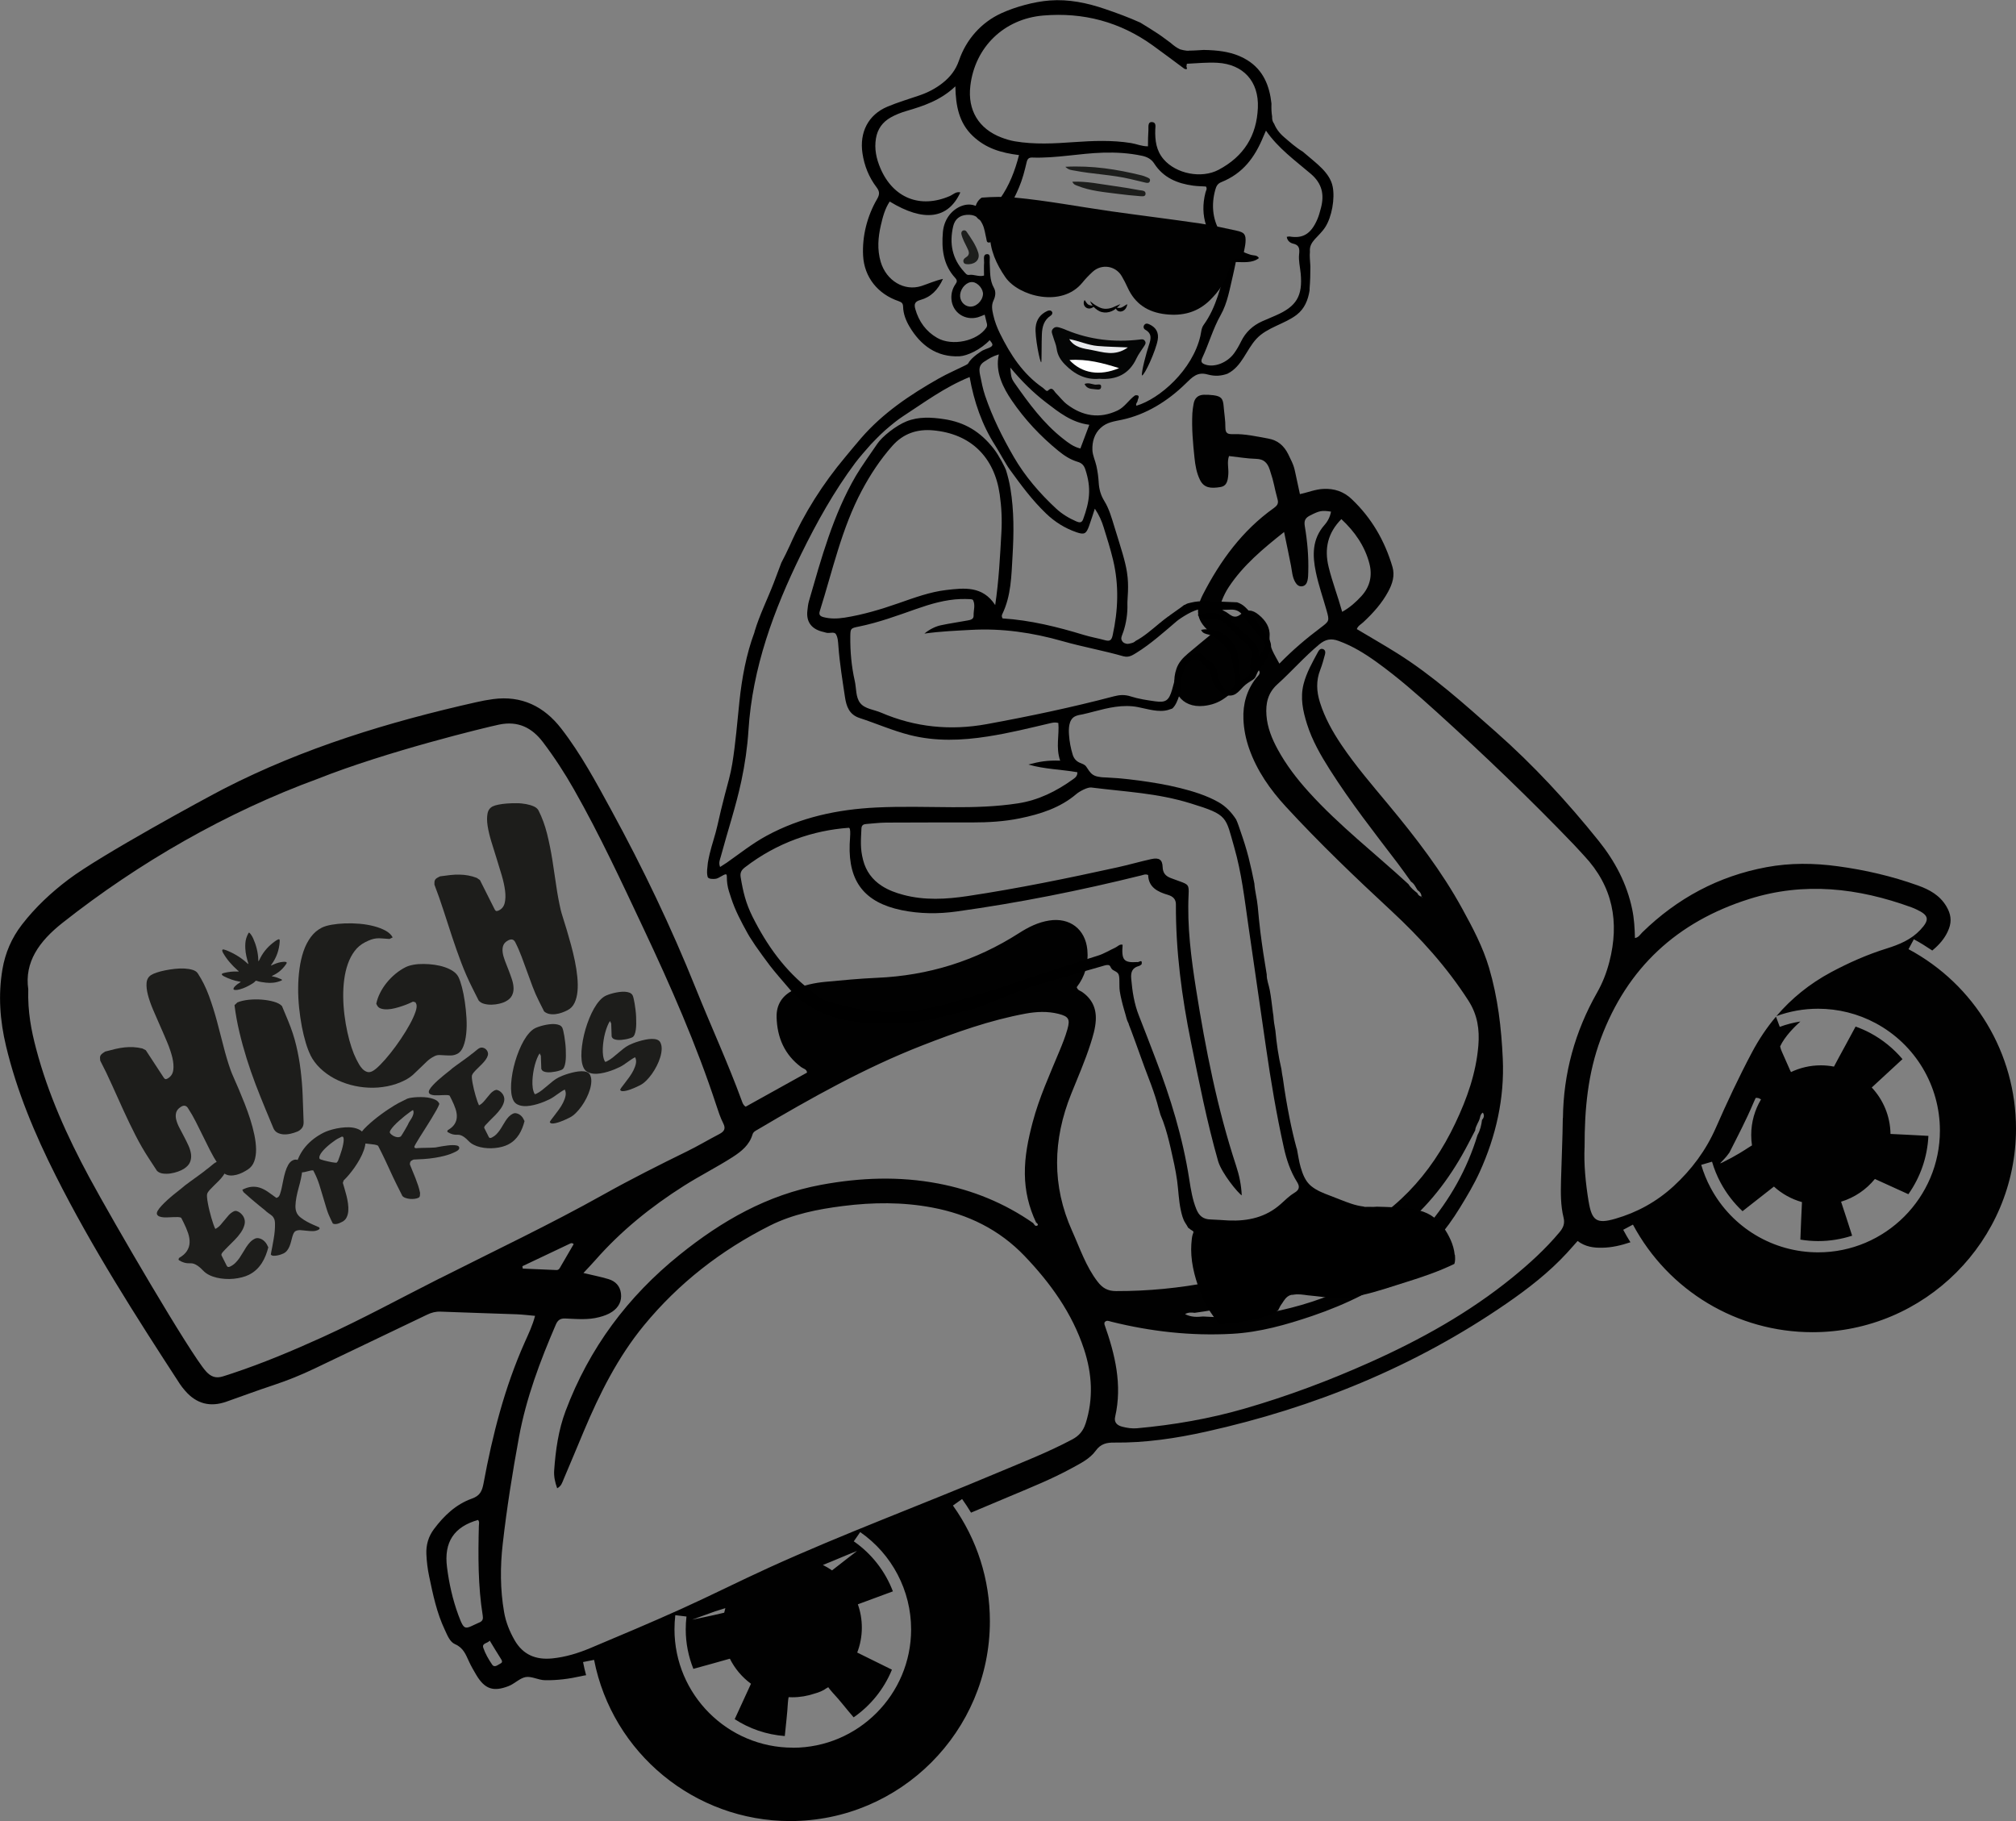
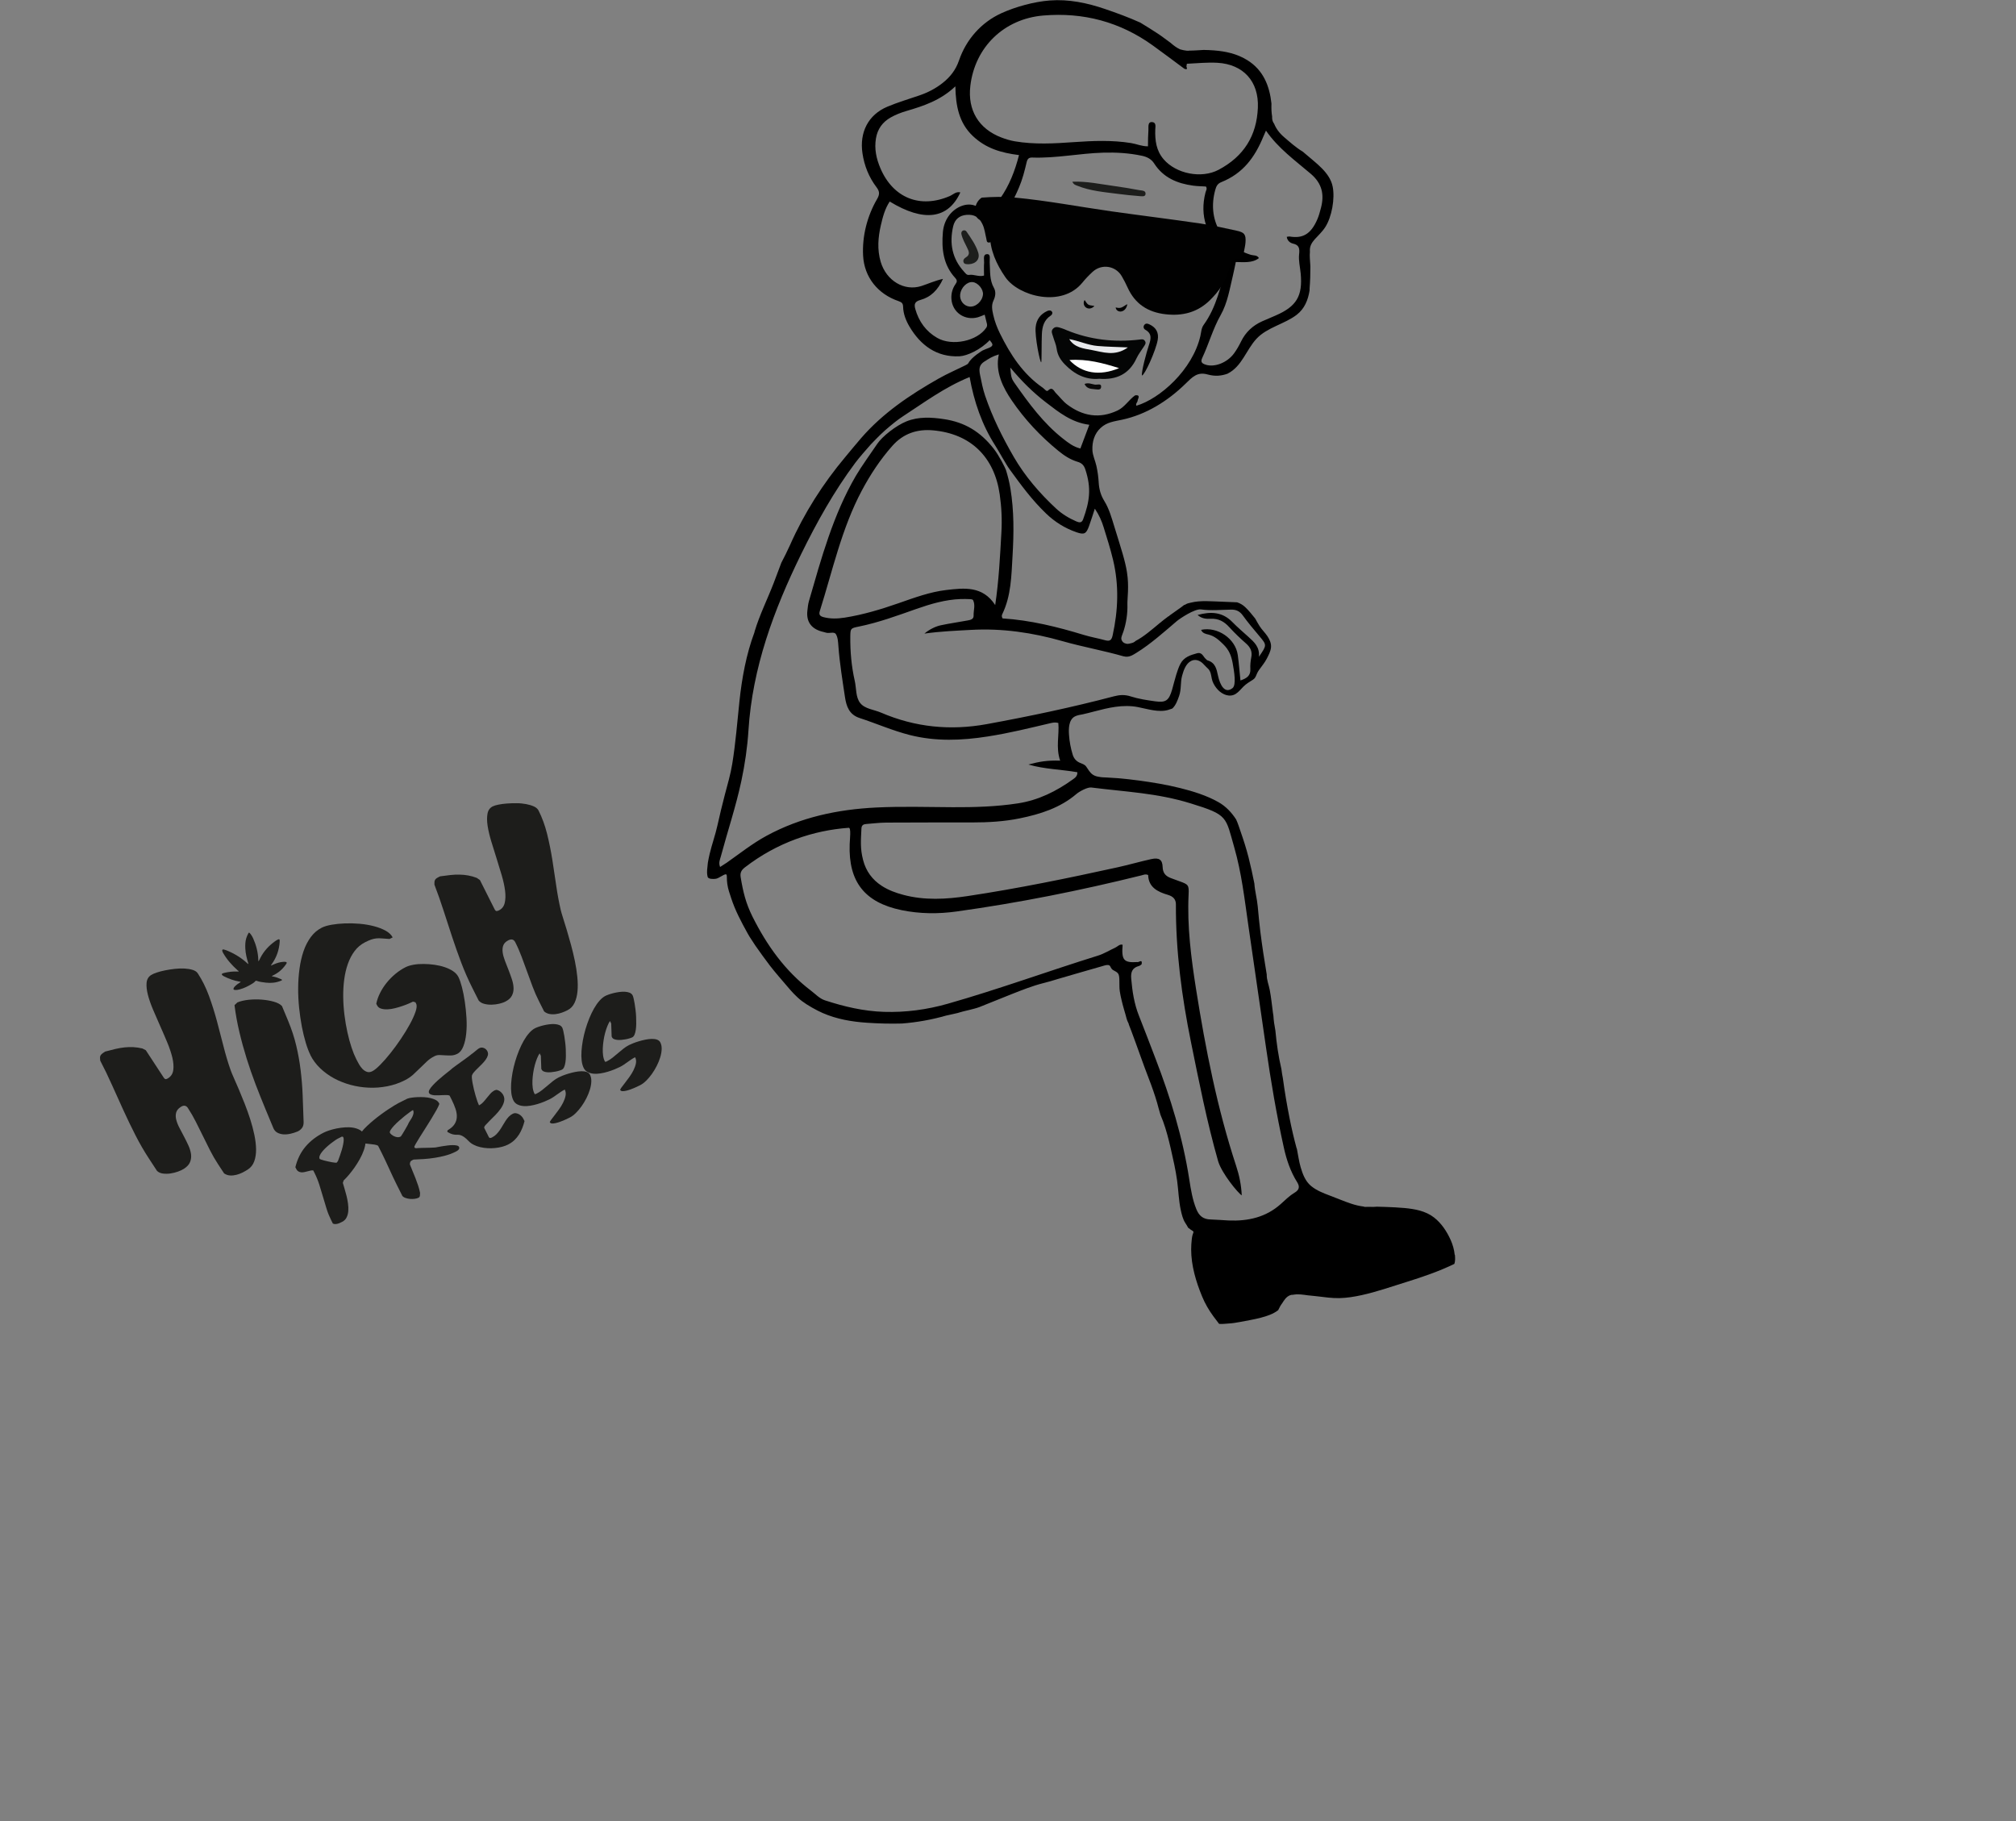
<svg xmlns="http://www.w3.org/2000/svg" id="Calque_2" data-name="Calque 2" viewBox="0 0 541.33 489">
  <rect x="0" y="0" width="541.33" height="489" fill="#808080" stroke="none" />
  <defs>
    <style>      .cls-1 {        fill: #010101;      }      .cls-2 {        fill: #090808;      }      .cls-3 {        fill: #1d1e1c;      }      .cls-4 {        fill: #1d1d1b;      }      .cls-5 {        fill: #fff;      }      .cls-6 {        fill: #e7e8eb;      }      .cls-7 {        fill: #040505;      }    </style>
  </defs>
  <g id="Calque_2-2" data-name="Calque 2">
    <g>
-       <path class="cls-1" d="M435.81,330.22l2.66-1.42c9.54,17.82,28.02,28.89,48.21,28.89,30.13,0,54.65-24.52,54.65-54.65,0-20.18-11.06-38.65-28.86-48.19l1.43-2.66c1.72.92,3.35,1.95,4.95,3.02.28-.24.57-.48.84-.73,1.57-1.44,2.85-3.08,3.62-5.11.82-2.14.5-4.04-.67-6.01-1.79-3.01-4.56-4.51-7.69-5.63-6.96-2.49-14.12-4.15-21.45-5.14-6.4-.87-12.79-.95-19.17.24-12.91,2.4-23.95,8.35-33.32,17.48-.58.56-.99,1.39-2,1.55-.06-2.64-.21-5.2-.74-7.74-1.44-6.91-4.64-12.92-9.02-18.38-8.42-10.49-17.52-20.34-27.61-29.25-8.48-7.49-16.88-15.08-26.51-21.12-3.55-2.22-7.2-4.31-10.8-6.46.3-.89,1.13-1.28,1.75-1.86,2.61-2.43,4.98-5.06,6.68-8.22,1.12-2.07,1.83-4.27,1.14-6.62-2.07-7.03-5.63-13.18-10.98-18.23-2.12-2.01-4.66-2.87-7.62-2.71-2.14.11-4.09.94-6.25,1.4-.27-1.24-.52-2.45-.79-3.66-.85-3.83-.57-3.45-2.33-7.02-1.16-2.34-2.85-3.79-5.39-4.24-3.11-.56-6.21-1.28-9.39-1.19-1.33.04-2.13-.09-2.11-1.76.02-1.9-.32-3.81-.47-5.72-.16-2.08-.67-2.68-2.72-2.96-.85-.11-1.72-.15-2.58-.13-1.55.04-2.49.87-2.76,2.4-.15.85-.29,1.7-.34,2.56-.21,4.04.16,8.05.58,12.05.21,1.98.55,3.98,1.45,5.82,1.11,2.29,3.03,2.34,5.46,1.96,1.55-.24,2.04-1.28,2.17-3.55.09-1.57-.39-3.18.18-4.78,2.52.28,4.9.69,7.28.75,2.1.06,3.05,1.07,3.66,2.92,1.32,4.01,1.01,3.95,2.11,8.01.31,1.12-.18,1.68-1.07,2.32-8.4,5.99-14.3,14.07-18.96,23.12-2.36,4.59-1.63,7.31,2.36,10.59-2.15,1.78-4.3,3.53-6.41,5.32-1.33,1.12-2.51,2.38-3.09,4.08-1.95,5.77,1.28,10.61,7.34,9.97,2.06-.22,3.9-.85,5.58-2.05,2.75-1.95,5.22-4.21,7.52-6.67.41-.44.66-1.16,1.43-1.15,1.11,1.13-.01,1.79-.51,2.44-2.5,3.27-3.54,6.93-3.37,11.02.11,2.71.64,5.31,1.53,7.86,2.1,5.99,5.67,11.06,9.92,15.67,8.97,9.74,18.53,18.89,28.24,27.89,7.83,7.26,14.94,15.12,20.74,24.15,2.42,3.77,3.01,7.73,2.65,12.06-.61,7.38-3.04,14.22-6.17,20.8-6.63,13.98-16.57,24.76-30.91,31.11-3.41,1.51-6.83,3.01-10.3,4.37-16.04,6.27-32.63,9.66-49.89,9.62-2.29,0-3.66-.83-4.99-2.56-3.14-4.1-4.73-8.95-6.8-13.55-5.5-12.21-5.22-24.51-.27-36.82,1.78-4.44,3.71-8.82,5.17-13.38.67-2.09,1.32-4.2,1.44-6.43.17-3.25-1.05-5.76-3.73-7.61-.45-.31-1.12-.37-1.39-1.25,2.21-2.87,3.22-6.25,2.85-10.04-.54-5.53-4.69-8.71-10.2-7.86-3.01.46-5.64,1.78-8.15,3.39-11.63,7.46-24.35,11.41-38.16,12-4.59.2-9.18.64-13.76,1.07-2.96.28-5.87.87-8.58,2.18-3.07,1.48-4.68,3.95-4.59,7.33.15,5.45,2.12,10.06,6.62,13.41.57.42,1.49.52,1.55,1.46-5.53,3.07-11.04,6.13-16.47,9.15-.68-.43-.83-.99-1.03-1.53-3.75-10.25-8.33-20.16-12.39-30.28-6.57-16.37-14.17-32.23-22.61-47.7-4.13-7.57-8.2-15.18-13.5-22.02-4.61-5.94-10.63-8.93-18.31-7.9-1.52.2-3.02.49-4.52.83-23.46,5.28-46.36,12.25-67.75,23.23-4.77,2.45-33.11,17.85-41.71,24.34-4.69,3.54-8.95,7.52-12.55,12.19-2.74,3.56-4.46,7.55-5.21,11.99-1.17,6.92-.65,13.77.96,20.53,2.9,12.17,7.73,23.66,13.32,34.77,9.78,19.44,21.5,37.77,33.36,55.99.42.64.91,1.24,1.41,1.82,3.02,3.51,6.72,4.49,11.1,2.94,4.24-1.49,8.45-3.06,12.72-4.47,3.73-1.23,7.36-2.71,10.9-4.4,10.1-4.82,20.21-9.65,30.3-14.5,1.15-.55,2.27-.85,3.57-.8,6.8.27,13.61.46,20.41.71,1.62.06,3.22.27,4.97.42-.67,2.59-1.75,4.82-2.75,7.06-5.42,12.14-8.68,24.92-11.08,37.92-.4,2.17-1.03,3.35-3.15,4.1-4.28,1.53-7.47,4.58-10.16,8.17-1.49,1.99-2.15,4.25-2.04,6.74.09,2.01.33,4,.75,5.98,1.02,4.87,2.03,9.75,4.18,14.29.7,1.47,1.33,3.28,2.79,3.91,2.23.96,2.88,2.83,3.75,4.7.56,1.21,1.24,2.38,1.92,3.53,2.27,3.81,4.56,4.6,8.66,3.02,1.62-.63,2.96-2.08,4.5-2.41,1.64-.35,3.46.79,5.31.82,3.28.06,6.49-.37,9.68-1.08.57-.13,1.01-.22,1.35-.26-.31-1.16-.59-2.34-.82-3.54l2.96-.58c4.91,25.08,27.05,43.28,52.64,43.28,29.58,0,53.64-24.06,53.64-53.64,0-11.22-3.43-21.97-9.92-31.08l2.46-1.75c.85,1.19,1.65,2.42,2.4,3.66,3.63-1.53,7.11-2.99,10.57-4.45,5.56-2.34,11.15-4.58,16.45-7.48,2.36-1.29,4.89-2.52,6.46-4.7,1.35-1.86,2.93-2.2,4.92-2.18,8.38.09,16.61-1.13,24.77-2.95,28.99-6.45,56.03-17.46,80.57-34.36,5.86-4.04,11.45-8.37,16.29-13.63.95-1.03,1.86-2.09,2.84-3.19,2.08,1.58,4.33,1.86,6.67,1.81,2.6-.05,5.08-.65,7.52-1.47-.69-1.1-1.34-2.22-1.96-3.38ZM118.1,343.22c-10.51,5.31-20.86,10.96-31.59,15.84-7.85,3.56-15.79,6.9-23.98,9.63-.91.3-1.82.61-2.73.88-1.83.56-3.17.11-4.53-1.42-4.22-4.75-24.69-39.79-31.33-52.1-5.91-10.97-11.04-22.32-14.23-34.43-1.3-4.92-2.29-9.89-2.12-16.02-1.05-7.27,2.91-12.85,9.17-17.8,20.56-16.24,44.15-29.76,68.53-38.68,18.56-7.38,45.07-13.8,48.73-14.57,5.07-1.06,8.82.82,11.77,4.71,3.07,4.05,5.84,8.3,8.35,12.73,6.87,12.09,12.71,24.69,18.63,37.25,7.31,15.51,14.21,31.19,19.57,47.51.54,1.63,1.07,3.29,1.85,4.82.77,1.51.26,2.24-1.06,2.93-2.89,1.5-5.69,3.18-8.61,4.61-7.57,3.71-15.1,7.49-22.46,11.61-14.38,8.05-29.28,15.1-43.98,22.53ZM140.37,340.62c-.03-.22-.06-.43-.1-.65,4.27-2.03,8.54-4.06,12.82-6.08.35-.18.67-.13.95.15-1.15,1.97-2.31,3.94-3.44,5.92-.29.5-.5,1.07-1.2,1.04-3.01-.12-6.02-.26-9.03-.39ZM128.74,435.61c-3.93,1.74-3.98,2.58-5.68-2.02-1.52-4.14-2.48-8.45-3.03-12.81-.86-6.76,1.9-10.85,8.32-12.68.46.48.24,1.08.23,1.62-.2,8.04-.24,16.08,1.04,24.06.13.83.04,1.43-.87,1.84ZM134.4,446.64c-.69.31-1.58,1.27-2.26.28-.95-1.39-1.83-2.91-2.37-4.5-.43-1.28,1.16-1.16,1.73-1.92,1.04,1.71,1.95,3.24,2.91,4.74.32.51.71,1.07-.02,1.4ZM212.89,469.24c-17.52,0-31.78-14.25-31.78-31.78,0-1.27.08-2.54.22-3.79l3,.36c-.13,1.13-.2,2.29-.2,3.44,0,3.75.74,7.32,2.05,10.61,3.11-.84,7-1.94,9.8-2.73,1.33,2.67,3.29,4.98,5.67,6.73-1.37,2.96-2.91,6.33-4.37,9.51,3.93,2.55,8.52,4.16,13.45,4.53.28-2.94.68-6.08.83-8.91.03-.56.12-1.13.2-1.53.32.02.64.03.96.03,2.09,0,4.1-.35,5.97-.98,1.25-.34,2.38-.81,3.19-1.42.18-.1.35-.2.52-.3.17.24.68.93,1.19,1.47,2.08,2.21,3.61,4.31,5.63,6.62,4.56-3.16,8.15-7.6,10.28-12.8-3.1-1.53-6.42-3.18-9.32-4.6.8-2.08,1.24-4.34,1.24-6.7,0-2.19-.38-4.3-1.07-6.25,2.73-1.02,6.27-2.31,9.41-3.48-2.04-5.36-5.66-10.07-10.5-13.43l1.72-2.48c8.56,5.94,13.67,15.71,13.67,26.12,0,17.52-14.25,31.78-31.78,31.78ZM185.91,434.85l6.13-2.22c.84-.26,1.78-.54,2.73-.85-.12.4-.22.81-.31,1.22-3.21.79-8.54,1.86-8.54,1.86ZM220.96,420.19c2.6-1.02,7.02-2.95,9.17-3.76,0,0-4.87,3.75-6.71,5.21-.78-.54-1.6-1.03-2.46-1.45ZM291.48,382.25c-.63,1.95-1.73,3.25-3.55,4.22-6.61,3.52-13.58,6.21-20.46,9.11-20.29,8.56-40.95,16.21-61.01,25.33-7.93,3.61-15.71,7.55-23.65,11.13-8.03,3.62-16.15,7.04-24.27,10.45-3.27,1.37-6.65,2.42-10.22,2.78-4.42.45-7.89-.95-10.16-4.92-1.34-2.35-2.33-4.81-2.8-7.49-1.06-6.09-1.07-12.22-.37-18.32,1.09-9.61,2.61-19.15,4.36-28.66,1.94-10.54,5.68-20.44,9.89-30.22.53-1.22,1.2-1.71,2.58-1.65,3.05.13,6.12.44,9.15-.38,1.22-.33,2.39-.73,3.42-1.44,1.72-1.17,2.6-2.81,2.35-4.9-.24-2.03-1.51-3.32-3.39-3.87-2.08-.62-4.22-1.04-6.69-1.63,1.17-1.26,2.22-2.34,3.21-3.47,6.89-7.85,14.94-14.33,23.72-19.9,4.28-2.72,8.84-5,13.11-7.74,2.38-1.53,4.51-3.23,5.36-6.08.22-.74.84-1,1.41-1.33,14.28-8.44,28.73-16.56,44.22-22.6,9.01-3.51,18.13-6.75,27.68-8.52,2.93-.54,5.92-.68,8.85.06,2.72.69,3.17,1.42,2.4,4.13-.57,2.02-1.36,3.99-2.17,5.93-2.6,6.28-5.43,12.47-7.17,19.07-1.2,4.55-2.15,9.12-2.09,13.87.05,4.59,1.07,8.91,3.03,13.04.36.17.62.61.35.78-.6.37-.85-.28-1.15-.65-7.74-5.39-16.26-8.86-25.52-10.62-10.5-1.99-20.91-1.59-31.4.35-14.47,2.68-26.66,9.66-37.96,18.75-14.01,11.26-24.32,25.11-30.66,41.95-1.95,5.19-2.69,10.55-3.08,16.01-.11,1.61.23,3.15.81,4.77,1.15-.6,1.37-1.58,1.72-2.4,1.85-4.31,3.63-8.65,5.45-12.97,4.25-10.1,9.14-19.86,16.14-28.38,9.33-11.34,20.7-20.17,33.79-26.76,6.15-3.09,12.84-4.41,19.6-5.27,8.02-1.02,16.04-1.1,24.04.41,9.6,1.81,17.99,5.92,24.77,13.01,6.95,7.27,12.77,15.34,15.95,25,2.17,6.58,2.59,13.3.41,20.05ZM367.7,151.3c.85,3.25.17,6.27-2.19,8.81-1.44,1.55-2.98,2.97-5.11,4.16-1.19-4.25-2.68-8.08-3.65-12.08-1.18-4.86-.24-9.09,3.43-12.81,3.55,3.32,6.28,7.18,7.52,11.91ZM337.99,165.07c-1.71-1.4-3.11-1.56-4.87-.12-1.93,1.57-2.96-.27-4.3-.84-1.39-.6-1.17-1.74-.7-2.93.49-1.26,1.09-2.45,1.83-3.57,3.86-5.84,9.13-10.23,14.85-14.77.67,3.27,1.29,6.15,1.85,9.03.29,1.5.34,3.06,1.14,4.42.4.68.95,1.24,1.84,1.13.9-.12,1.29-.83,1.46-1.58.17-.74.18-1.52.2-2.28.12-4.13-.24-8.24-.93-12.3-.27-1.57.22-2.26,1.5-2.9,2.41-1.21,3.04-1.38,5.54-.99-.24,1.36-.86,2.58-1.73,3.56-3.36,3.81-3.29,8.17-2.33,12.74.73,3.47,1.91,6.82,2.87,10.22.8,2.86.74,2.88-1.63,4.67-3.83,2.88-7.48,5.97-11.04,9.62-1.31-2.48-2.84-4.52-2.63-7.42.16-2.31-1.11-4.22-2.91-5.68ZM320.77,352.49c14.92-2.07,29.23-6.02,42.19-13.98,4.97-3.05,10.08-5.92,14.54-9.75,7.08-6.08,12.48-13.45,16.76-21.69.62-1.19,1.23-2.37,1.85-3.56.11-1.23.96-2.17,1.26-3.33,0,0,0,0,0,0,0,0,0,0,0,0,.13-.53.21-1.09.8-1.45.47.73.31,1.36-.22,1.95-.18,1.42-.5,2.8-1.21,4.06-2.79,9.21-7.44,17.41-13.66,24.7-10.37,12.15-23.87,18.92-39.21,22.37-6.85,1.54-13.8,2.16-20.83,1.66-1.59.16-3.17.22-4.84-.64.97-.53,1.77-.44,2.58-.34ZM419.64,300.23c-.06,5.56-.34,11.11-.48,16.67-.08,3.36-.13,6.73.68,10.01.4,1.61-.08,2.73-1.07,3.92-3.77,4.51-8.09,8.44-12.63,12.14-11.68,9.5-24.7,16.73-38.41,22.86-10.94,4.89-22.15,9.09-33.64,12.4-9.39,2.71-19.03,4.37-28.78,5.25-1.34.12-2.66-.08-3.98-.42-1.45-.38-2.23-1.21-1.89-2.68,1.96-8.6-.03-16.72-2.86-24.75-.06-.17,0-.38,0-.57.54-.73,1.22-.34,1.82-.19,10.66,2.65,21.48,3.86,32.46,3.25,7.41-.41,14.52-2.43,21.51-4.8,9.22-3.13,17.87-7.39,25.67-13.25,5.74-4.31,10.27-9.76,14-15.85,1.9-3.1,3.78-6.25,5.28-9.55,4.38-9.64,6.68-19.77,6.2-30.39-.37-8.24-1.32-16.41-3.67-24.38-1.67-5.66-4.41-10.81-7.22-15.93-5.5-10.05-12.47-19.08-19.77-27.87-4.35-5.24-8.8-10.39-12.62-16.04-2.42-3.59-4.52-7.33-5.82-11.49-.92-2.94-1.06-5.8.08-8.71.52-1.33.9-2.73,1.27-4.11.14-.53.18-1.21-.51-1.47-.69-.26-1.09.27-1.36.77-1.49,2.78-3.08,5.51-3.87,8.62-.94,3.71-.18,7.23.92,10.73,1.39,4.42,3.69,8.41,6.16,12.3,5.56,8.75,11.95,16.9,18.23,25.14,1.22,1.6,2.36,3.25,3.54,4.88.87.54,1.23,1.47,1.75,2.28.65.42,1.05.98,1.07,1.78,0,0,0,0,.01,0,0,.01,0,.02.01.03.08.08.16.16.24.23-.06-.01-.13,0-.16-.05-.04-.05-.05-.12-.07-.19,0,0-.02-.02-.02-.02,0,0,0-.01,0-.02-.55-.13-.93-.45-1.14-.97-.89-.71-1.78-1.41-2.38-2.4-8.95-8.25-18.61-15.71-26.8-24.78-3.16-3.5-6.02-7.21-8.28-11.36-1.58-2.89-2.81-5.91-3.05-9.21-.23-3.14.35-5.97,2.92-8.29,3.84-3.46,7.24-7.38,11.24-10.71,1.7-1.42,3.2-1.69,5.2-.96,3.74,1.35,7.07,3.41,10.26,5.71,5.69,4.09,10.95,8.72,16.14,13.42,12.66,11.46,24.98,23.27,36.81,35.59.93.97,1.81,1.99,2.73,2.96,7.72,8.21,9.54,17.82,6.77,28.53-.75,2.89-1.8,5.6-3.29,8.22-5.93,10.44-9.04,21.67-9.17,33.72ZM426.57,322.6c-.82-5.02-1.31-10.06-1.08-14.75-.02-10.13.9-19.68,4.33-28.91,7.11-19.13,20.53-31.44,39.84-37.55,14.8-4.69,29.3-2.98,43.6,2.22.45.16.89.36,1.32.56,3.38,1.58,3.64,2.74,1.05,5.51-2.43,2.59-5.62,3.92-8.94,4.96-5.23,1.62-10.2,3.82-15.03,6.4-5.75,3.09-10.61,7.03-14.66,11.78,3.58-1.31,7.35-1.98,11.2-1.98,5.38,0,10.72,1.34,15.43,3.87,10.65,5.71,17.27,16.76,17.27,28.84,0,18.03-14.67,32.7-32.7,32.7-12.08,0-23.14-6.62-28.85-17.29-1.06-1.97-1.91-4.06-2.54-6.2l2.9-.85c.57,1.95,1.34,3.84,2.3,5.63,1.56,2.91,3.56,5.48,5.89,7.66,2.83-2.22,5.63-4.41,8.43-6.61,2.12,1.93,4.69,3.37,7.53,4.17-.16,2.97-.29,6.68-.43,10.07,1.56.25,3.15.4,4.77.4,3.19,0,6.25-.52,9.13-1.45-.96-3.01-2.13-6.63-2.97-9.13,3.61-1.09,6.76-3.25,9.08-6.1,2.74,1.27,5.96,2.72,8.99,4.09,3.16-4.47,5.1-9.85,5.38-15.66-2.75-.15-7.77-.42-10.18-.52-.07-4.82-1.97-9.19-5.03-12.47,2.53-2.31,5.68-5.22,8.25-7.62-2.38-2.81-5.28-5.2-8.64-7-1.27-.68-2.59-1.25-3.95-1.74-1.78,3.38-4.06,7.42-5.81,10.75-1.14-.22-2.32-.34-3.52-.34-2.87,0-5.59.65-8.02,1.81-.07-.13-.14-.28-.22-.44-.73-1.66-1.45-3.32-2.2-4.97-.4-.87-.49-1.5-.49-1.5,1.25-2.69,3.94-5.33,5.43-6.67-1.88.3-3.74.77-5.53,1.44l-1.02-2.74c-2.46,2.91-4.61,6.12-6.47,9.63-3.5,6.6-6.67,13.36-9.67,20.2-2.66,6.06-6.52,11.25-11.38,15.71-4.52,4.14-9.77,7.04-15.66,8.73-4.96,1.43-6.27.53-7.12-4.64ZM470.43,307.54c-1.17.67-2.08,1.44-5.46,3.3-5.22,2.71-2.54,1.46-.6-1.37,2.24-4.42,4.54-8.81,6.47-13.38.07-.18.49-1.09.57-1.27,0,0,.43-.22,1.23.23.08.05.16.09.22.14-1.67,2.8-2.63,6.07-2.63,9.57,0,.95.07,1.88.21,2.79Z" />
      <path d="M390.61,336.89c-.13-1.34-.53-2.73-1.08-3.96-1.03-2.29-2.48-4.5-4.48-6.05-2.27-1.76-5.11-2.26-7.9-2.53-1.67-.16-3.35-.22-5.03-.29-.8-.03-1.61-.06-2.41-.07-.64.06-1.27.1-1.9.04-.21,0-.42,0-.64,0-.16,0-.32,0-.49.02-.23.01-.43-.03-.59-.11-1.09-.13-2.16-.39-3.22-.74-1.93-.63-3.79-1.45-5.7-2.16-1.81-.68-3.65-1.38-5.15-2.63-1.51-1.26-2.22-3.14-2.76-4.98-.48-1.62-.68-3.3-1.02-4.96-.03-.07-.07-.13-.09-.2-.71-2.61-1.32-5.25-1.85-7.9-.72-3.59-1.33-7.19-1.82-10.82-.17-.83-.3-1.68-.4-2.52-.8-3.4-1.3-6.88-1.62-10.36-.25-1.32-.46-2.65-.53-3.97-.04-.26-.09-.51-.12-.76-.28-2.06-.47-4.14-.87-6.19-.26-1.35-.84-2.71-.8-4.1-.64-3.81-1.23-7.62-1.71-11.45-.28-2.29-.5-4.59-.71-6.88-.19-2.05-.76-4.05-.9-6.11-.46-2.34-.97-4.66-1.55-6.96-.61-2.41-1.37-4.76-2.19-7.11-.36-1.04-.69-2.12-1.16-3.12-1.23-1.9-2.78-3.55-4.8-4.68-3.16-1.77-6.74-2.88-10.24-3.75-3.61-.9-7.28-1.51-10.96-2.01-1.94-.26-3.88-.48-5.82-.64-1-.08-2.01-.14-3.01-.19-.63-.03-1.28-.03-1.9-.16-.61-.08-1.21-.24-1.72-.58-.84-.55-1.24-1.41-1.81-2.19-.44-.61-1.12-.75-1.78-1.05-.92-.42-1.53-1.15-1.83-2.11-.53-1.69-.88-3.56-1-5.33-.12-1.65-.11-4.06,1.56-4.96.67-.36,1.47-.44,2.21-.6.96-.21,1.91-.46,2.86-.71,3.89-1.02,7.82-1.99,11.86-1.21,2.56.49,5.62,1.53,8.23.74.16-.11.92-.26,1.06-.39.92-.88,1.38-2.19,1.79-3.36.63-1.79.3-3.6.8-5.42.4-1.44,1-3.26,2.44-3.97,1.09-.54,2.2-.16,3.06.62.36.33.66.72,1.02,1.05.34.3.66.6.88,1.01.47.84.43,1.89.76,2.79.33.87.86,1.68,1.5,2.34,1.22,1.25,3.13,2.05,4.74,1.04.79-.5,1.39-1.28,2.04-1.93.78-.78,1.65-1.29,2.57-1.87.42-.27.64-.58.83-1.04.22-.56.45-1.05.8-1.55.69-.99,1.5-1.92,2.06-3,.49-.94,1.07-2.02,1.17-3.09.11-1.1-.41-2.19-1.01-3.07-.64-.93-1.46-1.7-2.07-2.66-.42-.66-.79-1.34-1.17-2.02-.85-1.05-1.68-2.11-2.65-3.03-.65-.63-1.39-1.04-2.2-1.32-2.03-.08-4.07-.16-6.1-.25-1.45-.06-2.91-.12-4.36.01-.66.06-1.32.17-1.97.33-.45.11-.96.19-1.34.44-.16.11-.32.17-.47.19-.24.19-.48.37-.71.55-1.07.78-2.16,1.52-3.23,2.3-.04.13-.12.19-.26.18-.42.31-.84.62-1.25.95-.27.21-.54.43-.81.65l-.05.1h-.08c-1.13.93-2.23,1.88-3.38,2.77-1.02.79-2.09,1.54-3.24,2.15-.37.35-.83.56-1.3.63-.14.05-.28.09-.43.11-.15.03-.3.05-.46.05-.24,0-.45-.06-.63-.15-.03,0-.06-.01-.1-.02-.45-.18-.62-.46-.78-.73-.39-.65.09-1.43.41-2.39.74-2.21,1.16-4.86,1.08-7.34-.05-1.56.5-4.72-.12-8.62-.49-3.1-1.51-6.14-3.39-12.24-.73-2.38-1.4-4.78-2.69-6.87-.91-1.48-1.4-3.05-1.51-4.97-.08-1.5-.29-2.97-.61-4.44-.31-1.42-1.02-2.82-1.08-4.28-.09-2.22.54-4.41,2.22-5.94,1.7-1.56,3.58-1.73,5.71-2.19,6.5-1.38,12.31-5.02,17.02-9.62,1.85-1.81,3.2-3.3,5.92-2.55,2.1.58,3.72.4,5.39-.18.03-.02.06-.04.09-.05,3.82-1.95,4.93-6.33,7.69-9.32,2.85-3.09,7.58-3.96,10.82-6.46,2.13-1.64,3.07-4.03,3.46-6.58-.02-.16-.02-.33,0-.51.16-1.96.22-3.87.21-5.79,0-.11,0-.21-.01-.32-.04-1.16-.25-2.5-.11-3.74-.27-2.82,2.36-3.87,4.13-6.62,1.75-2.72,2.63-7.68,1.97-10.89-.77-3.76-4.46-6.26-7.18-8.64-.28-.24-.56-.48-.85-.72-1.81-1.06-3.49-2.6-4.92-3.81-1.38-1.17-2.24-2.38-2.76-3.67-.34-.44-.54-1.01-.54-1.56,0-.13,0-.25,0-.37-.19-1.1-.22-2.25-.18-3.49-.5-4.7-2.16-9.01-6.55-11.7-2.74-1.68-5.73-2.33-8.91-2.58-.85-.07-1.94-.11-2.78-.12-.25,0-2.7.2-3.81.18-.75.18-2.48-.34-2.53-.36-.85-.39-1.71-1.02-2.52-1.74-1.13-.79-2.2-1.67-3.35-2.42-1.58-1.04-3.18-2.04-4.79-3.01-3.09-1.39-6.32-2.58-9.47-3.65-4.78-1.63-9.75-2.67-14.82-2.28-4.21.33-9.11,1.66-12.97,3.41-5.43,2.47-9.47,7.06-11.4,12.69-.89,2.59-2.38,4.46-4.42,6.07-1.88,1.48-3.97,2.56-6.24,3.33-2.86.98-5.77,1.84-8.56,3.01-5.19,2.18-7.54,6.94-6.7,12.53.5,3.35,1.73,6.42,3.77,9.1.88,1.16.87,1.94.14,3.2-2.64,4.53-4.02,9.93-3.74,15.18.31,5.83,4.01,10.32,9.49,12.19.88.3,1.22.59,1.25,1.52.05,1.94.76,3.72,1.73,5.36,2.93,4.94,7.25,8.25,13.45,7.94,2.04-.11,5.68-1.8,8.07-4.33.71.91,1.32,1.45-.26,2.1-.68.28-1,.36-1.66.68,0,0-2.94,1.75-3.78,3.36-.15.29-.56.48-.88.64-2.36,1.17-4.8,2.22-7.1,3.52-7.69,4.36-14.99,9.25-20.85,16.01-1.43,1.65-2.8,3.34-4.2,5.01-6.06,7.23-11.08,15.1-14.9,23.73-.71,1.6-1.51,3.15-2.31,4.7-.67,1.81-1.35,3.62-2.04,5.41-1.68,4.36-3.79,8.56-5.14,13.04,0,.09-.02.17-.05.26-2.19,5.83-3.37,12.29-4.02,18.45-.59,5.6-1.03,11.25-1.93,16.82-.46,2.85-1.28,5.59-2.01,8.37-.7,2.71-1.37,5.44-1.97,8.17-.57,2.59-1.49,5.11-2.1,7.69-.18.78-.35,1.57-.48,2.36-.03.19-.15,1.56-.19,1.89-.03.21-.07,1.12.13,1.88.16.63,1.51.64,2.25.52.86-.14,2.52-1.55,2.8-1.11.22.35.03,1.11.23,2.48.2,1.42.61,2.51,1.05,3.85.53,1.64,1.2,3.22,1.95,4.77.78,1.62,1.64,3.2,2.51,4.77.61,1.11,1.38,2.14,2.05,3.22,1.26,1.78,2.52,3.57,3.85,5.3,1.46,1.9,3.06,3.69,4.61,5.52,1.23,1.46,2.5,2.89,4.03,4.05,1.43,1.09,3.89,2.47,5.54,3.19,3.75,1.65,7.82,2.35,11.88,2.62,3.12.21,6.28.3,9.42.21,4.02-.31,8-1.02,11.87-2.13.38-.11,3.36-.69,3.83-.91.35-.16,3.8-.86,5.12-1.38,2.9-1.14,5.77-2.34,8.67-3.48,2.76-1.08,5.54-2.2,8.42-2.93,1.32-.33,2.61-.7,3.91-1.11,1.3-.41,10.96-3.16,11.94-3.45.75-.22,1.45-.49,1.96-.2.36.2.31.88,1.07,1.29,1.62.87,1.62.81,1.62,4.42,0,1.47.53,3.4.88,4.84.21.88.51,1.73.74,2.6.21.77.37,1.57.76,2.27.09.16.13.31.15.46.22.56.43,1.12.65,1.68,1.61,4.27,3.07,8.6,4.72,12.86.82,2.11,1.57,4.25,2.21,6.43.31,1.07.56,2.16.9,3.22.25.58.48,1.16.7,1.76.87,2.37,1.49,4.83,2.06,7.29.65,2.87,1.32,5.75,1.72,8.67.36,2.64.42,5.33.99,7.93.25,1.14.55,2.38,1.18,3.38.3.47.59.91.81,1.36.13.06.26.13.36.23.49.49,1.35.63.96,1.15,0,0,0,0,0,.01.05-.06.03-.02,0,.03,0,.02,0,.04-.01.06-.04.11-.08.23-.12.34-.03.09-.06.19-.08.28-.08.35-.12.66-.16,1-.1.89-.16,1.77-.16,2.67,0,4.35,1.29,8.66,2.94,12.65.78,1.9,1.79,3.63,3,5.29.51.7,1.04,1.38,1.56,2.06.77.09,1.64-.04,2.39-.08,1.09-.06,2.17-.22,3.25-.43,1.85-.36,3.72-.66,5.55-1.14,1.61-.42,3.35-.98,4.68-2.03.31-.69.67-1.34,1.13-1.94.23-.37.47-.74.75-1.08.37-.45.83-.82,1.38-1.01.23-.08.47-.11.7-.09.04-.01.08-.02.11-.03.07-.02.14-.03.22-.03.59-.09,1.21-.07,1.72-.04.34.03.68.06,1.02.11.21.03.43.06.65.09.04,0,.22.03.29.04.06,0,.16.02.19.02.11.01.22.02.33.03.6.05,1.2.12,1.81.19,2.02.23,4.05.55,6.09.51,2.03-.04,4.03-.37,6.01-.8,4.06-.89,7.96-2.27,11.93-3.5,4.41-1.37,8.82-2.88,12.97-4.89.25-.73.23-1.56.15-2.41ZM301.76,176.22c1.34.38,2.41-.33,3.45-.98,3.73-2.3,7.46-5.64,10.78-8.47.79-.67,4.82-3.39,6.53-3.14,2.63.38,5.41.09,8.07.05,1.33-.02,2.3.42,3.12,1.56,1.38,1.92,2.92,3.73,4.45,5.55,2.03,2.42,2.05,2.4-.12,5.55.25-2.61-1.27-3.95-2.78-5.31-1.48-1.34-3-2.63-4.39-4.05-2.66-2.71-5.77-2.83-9.3-1.86,1.13,1,2.37,1.08,3.55,1.02,2.09-.11,3.6.75,4.96,2.25,1.4,1.54,2.92,2.99,4.48,4.36,1.18,1.03,1.75,2.15,1.43,3.74-.2,1.02-.31,2.08-.25,3.12.1,1.78-.91,2.5-2.66,3.09-.25-2.41-.41-4.64-.72-6.85-.61-4.38-5.43-7.68-9.84-6.74.35.92,1.23,1.09,1.95,1.26,1.66.4,2.8,1.45,3.97,2.59,1.53,1.5,2.16,2.96,2.55,5.09.39,2.16,1.03,5.85-.03,6.7-2.08,1.65-3.37-.83-3.9-3.31-.39-1.82-.72-3.53-2.82-4.13-.17-.05-.29-.24-.44-.36-.74-.6-.96-1.94-2.42-1.54-1.78.48-3.49,1.05-4.41,2.8-.48.91-.81,1.92-1.12,2.91-.43,1.36-.74,2.75-1.14,4.11-.84,2.84-1.66,3.47-4.47,3.08-2.25-.31-4.52-.65-6.67-1.34-1.56-.5-2.93-.41-4.43-.02-11.27,2.97-22.67,5.37-34.14,7.47-9.78,1.79-19.26.86-28.42-3.08-1.9-.82-4.32-.98-5.59-2.56-1.26-1.58-1.02-3.97-1.48-6-.89-3.91-1.23-7.87-1.19-11.86.03-2.2.07-2.24,2.3-2.69,5.31-1.08,10.37-2.95,15.46-4.74,3.85-1.35,7.76-2.5,11.88-2.65.85-.03,1.71,0,2.56.03.27.01.68.08.76.26.68,1.35.1,2.77.15,4.16.03,1.01-.87,1.16-1.59,1.3-2.42.46-4.87.78-7.28,1.31-1.25.27-2.96,1.04-4.34,2.22,4.45-.63,8.52-.77,12.58-1,8.33-.46,16.47.74,24.44,3.01,5.46,1.56,11.06,2.54,16.52,4.11ZM226.74,165.84c-1.88.29-3.77.35-5.65-.15-.95-.26-1.25-.69-.96-1.62,3.45-10.92,5.86-22.19,11.31-32.41,2.29-4.29,4.94-8.3,8.17-11.95,2.97-3.35,6.71-4.56,10.99-4.16,10.05.92,16.4,7.14,17.84,17.19.49,3.4.65,6.81.45,10.22-.36,6.41-.67,12.83-1.66,19.49-3.38-5.18-8.3-4.6-13.12-4.04-4.45.52-8.64,2.09-12.84,3.55-4.74,1.65-9.54,3.1-14.52,3.88ZM339.94,35.08c3.28,4.75,7.83,8.01,12.04,11.6,3.02,2.57,3.67,5.57,2.71,9.17-.27,1.01-.53,2.03-.94,2.98-1.81,4.24-4.11,5.21-7.43,4.68-.24-.04-.51.05-.8.08.12,1.07.95,1.65,1.66,1.81,1.78.39,1.8,1.47,1.65,2.89-.18,1.71.26,3.39.42,5.09.58,6.09-1.1,8.9-6.72,11.33-1.22.52-2.44,1.03-3.64,1.57-2.51,1.13-4.41,2.89-5.63,5.38-.54,1.1-1.15,2.19-1.87,3.18-1.86,2.57-5.3,3.87-7.7,3.06-.99-.34-1.38-.72-.85-1.85,1.77-3.76,2.85-7.79,4.93-11.46,1.87-3.3,2.44-7.13,3.33-10.81.26-1.09.47-2.19.73-3.43,2.17.02,4.45.32,6.21-1.05-.48-.88-1.45-.66-2.17-.88-7.83-2.43-11.73-9.49-9.57-17.38.26-.95.57-1.71,1.62-2.13,5.84-2.34,9.02-6.65,11.33-12.29.18-.44.38-.87.68-1.54ZM260.55,23.07c1.23-10.43,9.04-18,19.55-18.9,10.8-.92,20.65,1.7,29.47,8.05,2.84,2.05,5.64,4.16,8.45,6.24.68.28.85.08.56-.58.05-.27.08-.76.14-.76,2.74-.13,5.49-.42,8.22-.26,6.86.41,11.13,4.95,10.82,12.09-.32,7.48-3.74,13.02-10.53,16.63-4.6,2.45-11.42,1.1-14.78-2.82-1.99-2.32-2.34-5.08-2.24-8,.03-.76.29-1.84-.76-1.97-1.34-.17-1.03,1.28-1.08,2.12-.09,1.51-.12,2.72-.12,4.38-1.74,0-3.01-.63-4.55-.88-5.11-.82-10.21-.61-15.33-.25-5.3.38-10.6.68-15.89-.22-1.23-.21-2.39-.57-3.54-1-6.14-2.33-9.16-7.35-8.39-13.86ZM264.84,87.98c-2.41,3.6-9.17,5.06-13.19,2.74-3.01-1.73-4.92-4.39-5.87-7.73-.36-1.27-.2-2.03,1.38-2.46,2.78-.76,4.7-2.68,6.05-5.65-2.19.49-3.97,1.32-5.79,1.91-4.6,1.49-9.44-1.42-10.94-6.49-.97-3.29-.71-6.58.05-9.85.51-2.21,1.09-4.41,2.37-6.34,9.12,5.57,15.68,4.74,18.97-2.45-1.19-.3-1.96.61-2.86.99-7.93,3.42-15.2.52-18.61-7.48-1.09-2.57-1.67-5.2-1.19-8.03.43-2.53,1.76-4.35,3.95-5.6,1.33-.75,2.74-1.3,4.2-1.73,4.64-1.36,9.21-2.86,13.17-6.63.09,5.28,1,9.84,4.67,13.32,3.51,3.33,7.56,4.53,12.42,5.14-1.09,4.25-2.61,8.18-5.09,11.69-.59.84-1.37,1.59-2.18,2.23-1.2.95-1.95,1.27-3.6.14-2.63-1.8-6.26-.26-8.08,2.38-.89,1.29-1.36,2.75-1.49,4.25-.39,4.45.08,8.76,3.27,12.25.6.65.58,1.05.14,1.67-.85,1.21-1.22,2.59-1.12,4.04.25,3.59,3.59,5.87,7.1,4.9.54-.15,1.06-.4,1.83-.7.24.97.43,1.69.6,2.42.09.37.06.74-.17,1.08ZM257.82,79.04c.21-1.82,1.83-3.43,3.33-3.3,1.45.12,2.95,1.94,2.79,3.37-.21,1.86-2,3.42-3.67,3.2-1.54-.21-2.63-1.66-2.45-3.27ZM266.78,80.65c.53-1.06.68-2.33.12-3.32-1.25-2.19-.99-4.55-1.15-6.88-.06-.79.34-2.18-.62-2.21-1.31-.03-.82,1.42-.88,2.27-.09,1.12-.02,2.26-.02,3.48-1.43.41-2.69-.38-3.99-.18-.67.11-.99-.44-1.37-.85-3.22-3.52-3.98-7.65-2.93-12.18.45-1.95,1.76-2.95,3.6-3.09,2.11-.15,3.37.59,4.29,2.55.57,1.22.7,2.56,1.02,3.84.1.42.03,1.06.7,1.04.77-.02.78-.72.86-1.25.17-1.15-.15-2.27-.44-3.35-.18-.67-.14-1.07.51-1.36,3.92-1.69,5.58-5.2,7.13-8.81.94-2.19,1.52-4.49,2.06-6.79.21-.89.58-1.29,1.51-1.26,6.38.23,12.66-1.12,19.01-1.31,3.52-.1,7.01.1,10.46.84,1.33.29,2.49.85,3.27,2.07,2.45,3.82,6.21,5.38,10.5,5.95,1.12.15,2.27.16,3.39.23.43.59,0,1.11-.12,1.61-1.63,6.34.41,11.63,4.83,16.07,1.15,1.15,1.35,1.99.92,3.41-1.66,5.52-2.75,11.25-6.24,16.06-.63.87-.65,1.97-.88,2.98-2.12,9.13-10.88,16.86-17.18,18.73-.3-.61.41-.98.35-1.52.26-.69.66-1.46-.69-1.27-1.71,1.2-2.77,3.14-4.7,4.06-4.87,2.31-9.4,1.53-13.58-1.63-1.12-.85-1.98-2.03-2.99-3.03-.58-.58-.92-1.86-2.18-.65-.33.32-.9-.48-1.34-.79-5.33-3.67-8.7-8.89-11.5-14.56-.8-1.62-1.43-3.28-1.82-5.05-.29-1.31-.54-2.56.1-3.85ZM292.5,114.05c-.9,2.4-1.63,4.33-2.4,6.37-1.82-.42-3.24-1.52-4.64-2.62-5.3-4.16-9.22-9.52-13.04-14.97-.91-1.3-.92-1.71-1.14-4.15,3.02,3.64,6.11,6.7,9.59,9.37,3.46,2.65,6.85,5.39,11.62,6ZM264.39,97.04c1.18-.75,1.98-1.33,3.82-1.89-1.09,4.73,1.23,9.08,3.46,12.36,3.48,5.12,7.71,9.62,12.52,13.54,1.54,1.26,3.22,2.37,5.16,2.94,1.1.32,1.71.92,2.08,2.05,1.67,5.07,1.16,8.59-.6,13.4-.36.98-1.01.91-1.81.56-2.02-.88-3.88-2-5.49-3.5-4.39-4.1-8.3-8.62-11.32-13.83-3.04-5.25-5.75-10.68-7.7-16.45-.61-1.81-.96-3.66-1.34-5.52-.34-1.65-.27-2.73,1.21-3.67ZM194.93,231.76c-.46.32-.93.61-1.57,1.02-.46-1.12-.05-1.95.19-2.81,1.81-6.77,4.06-13.43,5.52-20.31.95-4.47,1.61-8.98,1.9-13.52,1.06-16.9,6.81-32.38,14.16-47.38,4.19-8.54,8.81-16.83,14.5-24.46,1.07-1.44,3.01-3.63,4.2-4.98.26-.25,2.35-2.49,3.86-3.81,1.96-1.7,3.48-2.9,4.67-3.67,5.8-3.77,11.23-7.85,18-10.61,1.16,6.58,3.33,12.88,6.88,18.4.9,1.4,2.87,5.02,3.85,6.37,3.14,4.31,5.94,8.16,9.78,11.86,2.36,2.27,5.07,3.97,8.17,5.04,2.08.72,2.62.46,3.38-1.64.51-1.4.94-2.83,1.56-4.69,1.2,1.78,1.87,3.39,2.38,5.04.9,2.9,1.82,5.79,2.52,8.73,1.62,6.76,1.37,13.53-.13,20.3-.33,1.49-.97,1.55-2.16,1.22-1.82-.5-3.7-.82-5.51-1.37-7.17-2.19-14.42-3.98-21.86-4.45-.3-.44-.25-.82-.09-1.15,2.39-4.93,2.44-10.27,2.75-15.57.36-6.07.43-12.12-.57-18.16-.28-1.7-.69-3.33-1.19-4.96-.21-.6-1.84-3.88-3.32-5.76-3.62-4.61-7.82-7.09-13.36-7.91-3.39-.51-6.81-.69-10.03.6-2.81,1.13-6.52,4.04-7.86,6.05-1.6,2.37-4.23,6.02-5.68,8.48-6.16,10.52-9.3,22.15-12.65,33.71-.24.82-.32,1.68-.42,2.53-.35,2.95.98,4.88,3.88,5.67.37.1.74.17,1.1.29.9.3,2.21-.37,2.68.42.55.9.58,2.17.67,3.29.34,4.55,1.08,9.04,1.75,13.54.38,2.56,1.15,4.77,3.96,5.68,4.5,1.47,8.85,3.39,13.45,4.56,6.95,1.76,13.92,1.49,20.92.39,6-.94,10.93-2.19,16.84-3.57.64-.15,1.3-.29,2.13-.06.3,3.22-.74,6.54.49,10.12-3.39-.11-5.46.22-8.53,1.04,4.28,1.26,8.78,1.3,13.15,2.07.05,1.08-.67,1.53-1.22,1.93-4.43,3.18-9.21,5.57-14.69,6.42-5.84.9-11.7,1.07-17.58,1.04-6.84-.04-13.68-.25-20.52.08-10.35.51-20.29,2.61-29.48,7.61-3.85,2.09-7.26,4.83-10.83,7.33ZM347.63,320.21c-1.39.85-2.53,1.99-3.73,3.07-4,3.57-8.8,4.63-14,4.41-1.61-.07-3.22-.23-4.83-.27-1.94-.04-3.08-.92-3.83-2.76-1.05-2.59-1.48-5.3-1.9-8-1.74-11.21-5.04-21.97-9.1-32.52-1.46-3.8-2.9-7.62-4.41-11.41-1.28-3.21-1.79-6.56-2.08-9.98-.15-1.78.29-2.92,2.09-3.39.26-.07.48-.3.71-.46.26-1.58-.81-.4-1.22-.59-3.59.22-4.22-.53-3.89-4.65-.85-.22-1.33.49-1.97.78-1.55.7-3.03,1.64-4.64,2.14-13.47,4.19-26.73,9.05-40.31,12.91-5.62,1.6-11.31,2.37-17.14,2.19-5.45-.17-10.7-1.4-15.86-3.09-1.49-.49-2.52-1.66-3.72-2.57-6.97-5.28-11.89-12.2-15.75-19.92-1.79-3.59-2.52-6.63-3.17-10.58-.19-1.17.17-1.89,1.13-2.63,8.73-6.73,18.45-9.95,27.88-10.63.71-.05.3,3.05.26,4.44-.34,10.08,4.05,15.62,13.94,17.67,4.9,1.01,9.86,1.04,14.75.36,16.73-2.32,33.27-5.63,49.67-9.7.54-.13,1.06-.42,1.79-.09.09,3.31,2.57,4.52,5.29,5.32,1.3.38,2.17,1.11,2.16,2.56-.06,12.48,1.57,24.8,4.05,37,2.17,10.68,4.28,21.39,7.27,31.89.94,3.29,5.45,8.74,6.36,9.23-.13-2.83-.69-5.43-1.51-7.92-5.08-15.46-8.21-31.37-10.75-47.38-1.33-8.41-2.43-16.92-2.01-25.51.12-2.49-.08-2.67-2.4-3.5-.8-.29-1.6-.57-2.4-.88-1.34-.52-2.12-1.31-2.17-2.94-.06-2.02-.96-2.6-3.05-2.15-3.05.67-6.06,1.55-9.11,2.22-13.34,2.93-26.71,5.68-40.22,7.71-5.74.86-11.53,1.2-17.26-.33-2.03-.54-3.98-1.25-5.75-2.39-2.58-1.66-4.28-3.97-5.05-6.97-.82-3.19-.58-5.26-.44-8.48.04-.85.53-1.13,1.28-1.18,1.8-.13,3.6-.37,5.4-.38,7.7-.05,15.39-.03,23.09-.04,4.28,0,8.55-.24,12.75-1.1,5.51-1.13,10.83-2.8,15.23-6.56.77-.66,2.95-1.85,3.97-1.72,9.39,1.19,17.59,1.46,26.7,4.27,10.11,3.11,9.31,3.53,11.72,11.93,1.91,6.67,2.71,13.57,3.69,20.42,1.57,10.99,3.19,21.97,4.77,32.95,1.31,9.11,2.83,18.17,4.83,27.16.73,3.28,1.78,6.39,3.56,9.23.79,1.25.54,2.08-.65,2.81Z" />
      <g id="Lunette_de_soleil" data-name="Lunette de soleil">
        <path class="cls-1" d="M263.64,53.06c2.96-.22,5.87-.29,8.78-.02,8.74.82,17.36,2.48,26.04,3.71,7.92,1.12,15.87,2.09,23.79,3.25,3.29.48,6.55,1.24,9.81,1.94,2.11.45,2.53,1.05,2.38,3.16-.07.94-.32,1.87-.49,2.81-.15.82-.58,1.6-1.41,1.57-1.89-.08-2.12,1.28-2.45,2.55-.88,3.43-2.77,6.22-5.28,8.65-3.33,3.22-7.3,4.21-11.82,3.7-4.75-.53-8.22-2.77-10.21-7.18-.47-1.04-1-2.06-1.57-3.04-1.65-2.83-5.4-3.4-7.82-1.18-.98.9-1.91,1.87-2.75,2.9-5.58,6.84-17.14,3.64-20.66-1.42-2.47-3.56-4.18-7.38-4.19-11.73,0-.78.14-2.82-.25-3.19-1.05-.52-.51,0-1.9-.31-2.63-.59-2.28-4.81,0-6.18Z" />
      </g>
      <g>
        <path class="cls-7" d="M295.18,101.7c-3.71.34-6.72-1.25-9.27-3.88-1.13-1.17-1.96-2.49-2.18-4.2-.14-1.1-.66-2.15-.96-3.24-.2-.7-.67-1.44-.01-2.13.74-.78,1.58-.33,2.38-.1.45.13.88.34,1.31.52,6.27,2.56,12.77,3.29,19.47,2.51.59-.07,1.1-.24,1.51.36.42.62-.01,1.06-.3,1.53-.65,1.04-1.44,2.02-1.95,3.12-1.97,4.27-5.4,5.85-9.98,5.51Z" />
-         <path class="cls-3" d="M286.06,44.78c7.3-.38,13.91.69,20.46,2.3.46.11.91.28,1.34.47.5.22,1.18.4.88,1.15-.21.53-.76.44-1.23.32-1.29-.31-2.58-.61-3.87-.92-4.99-1.2-10.14-1.32-15.16-2.3-.71-.14-1.48-.1-2.43-1.03Z" />
        <path class="cls-3" d="M287.92,48.79c3.94-.17,7.62.68,11.34,1.17,2.24.3,4.48.69,6.7,1.1.67.12,1.74.05,1.64,1.04-.08.8-1.05.6-1.66.55-1.88-.15-3.76-.33-5.63-.58-3.73-.49-7.52-.77-11.06-2.21-.43-.18-.91-.24-1.32-1.07Z" />
        <path class="cls-3" d="M260.09,70.95c-.46-.03-1.02.04-1.28-.39-.36-.61.05-1.16.52-1.44,1.29-.75.8-1.7.36-2.6-.57-1.18-1.23-2.33-1.53-3.62-.09-.37,0-.78.36-.97.36-.19.79-.08,1.01.25,1.21,1.79,2.49,3.56,3.14,5.64.54,1.75-.61,3.04-2.58,3.13Z" />
        <path class="cls-2" d="M291.22,103.09c1.01-.43,1.9.05,2.8.18.59.09,1.82-.47,1.64.73-.13.9-1.25.51-1.94.48-1.01-.06-2.01-.26-2.5-1.39Z" />
        <path d="M308.72,87.13c-.53-.26-1.11-.43-1.5.18-.29.46-.11.99.32,1.23,1.89,1.06,1.49,2.56.95,4.16-.6,1.78-2.07,7.16-1.85,8.13.78-.19,3.7-6.65,4.22-9.54.35-1.94-.4-3.32-2.14-4.16Z" />
        <path d="M282.5,83.74c-.26-.44-.76-.48-1.25-.26-1.87.85-2.95,2.28-3.16,4.35-.26,2.57,1.2,9.73,1.5,9.42.14-.14.06-5.29.17-7.55.09-1.91.52-3.76,2.39-4.97.34-.22.54-.67.35-.99Z" />
        <path class="cls-5" d="M300.49,98.84c-5.2,2.19-10,1.43-13.33-2.18,4.84-.33,9.07.85,13.33,2.18Z" />
        <path class="cls-6" d="M302.88,93.27c-3.54,2.53-6.74,1.25-9.77.7-2.16-.4-4.62-.64-6-2.92,2.59.46,4.99,1.61,7.59,1.84,2.53.22,5.07.25,8.17.39Z" />
        <path d="M291.24,80.54c.22.32.37.59.54.8.16.21.31.35.46.45.15.09.37.17.64.21.28.05.59.07.97.14-.22.3-.53.5-.89.62-.35.11-.81.12-1.22-.11-.41-.23-.66-.63-.72-1.02-.07-.39,0-.77.23-1.09Z" />
-         <path d="M292.71,80.87c.62.54,1.23.98,1.9,1.34.68.4,1.29.64,1.99.69.69.05,1.4-.07,2.09-.32.68-.26,1.4-.65,2.16-.93-.53.63-1.09,1.18-1.82,1.64-.74.43-1.61.68-2.51.61-.44-.04-.89-.14-1.3-.34-.4-.2-.76-.45-1.06-.71-.64-.52-1.18-1.21-1.45-1.99Z" />
        <path d="M299.57,82.55c.4.08.68.14.92.13.23,0,.42-.04.63-.11.21-.08.45-.22.71-.38.26-.16.52-.35.85-.53-.02.37-.13.71-.32,1.03-.19.31-.45.6-.83.79-.19.09-.42.16-.63.17-.22,0-.45-.04-.64-.13-.39-.19-.65-.55-.68-.95Z" />
      </g>
      <g>
        <path class="cls-4" d="M60.2,315.09l-1.68-2.56c-.77-1.18-1.48-2.4-2.12-3.67-.64-1.27-1.28-2.55-1.91-3.84-.63-1.29-1.27-2.57-1.91-3.84-.64-1.27-1.35-2.49-2.12-3.67-.48-.73-1.13-.83-1.95-.29-.66.43-1.07.95-1.22,1.54-.15.6-.14,1.24.04,1.92.18.68.46,1.41.87,2.18.4.77.81,1.55,1.23,2.34.42.79.81,1.59,1.17,2.38.36.79.59,1.56.69,2.3.1.74.01,1.44-.25,2.11-.26.67-.81,1.27-1.63,1.81-.42.27-.96.53-1.6.76-.65.23-1.32.4-2.03.51-.7.1-1.38.11-2.04.02-.66-.09-1.18-.33-1.58-.71l-2.15-3.29c-1.32-2.01-2.53-4.11-3.64-6.29-1.11-2.18-2.19-4.4-3.21-6.65-1.03-2.25-2.05-4.51-3.06-6.77-1.01-2.26-2.07-4.47-3.19-6.61-.02-.24-.03-.45-.05-.63-.02-.18,0-.35.04-.52.04-.17.14-.33.28-.49.14-.16.36-.33.66-.53l.39-.26c.99-.27,1.91-.5,2.76-.7.84-.19,1.66-.34,2.45-.42.79-.08,1.57-.11,2.35-.07.78.04,1.6.16,2.45.36l.91.47,4.77,7.29c.23.36.45.51.65.47.2-.04.41-.14.63-.28.76-.5,1.21-1.23,1.33-2.19.13-.96.04-2.06-.25-3.3-.3-1.24-.75-2.59-1.35-4.04-.6-1.45-1.24-2.91-1.9-4.4-.66-1.49-1.3-2.95-1.91-4.39-.61-1.44-1.08-2.78-1.4-4-.32-1.23-.44-2.31-.36-3.24.08-.93.48-1.63,1.2-2.1.34-.22.85-.45,1.53-.68.68-.23,1.44-.42,2.27-.59s1.71-.3,2.63-.4c.92-.1,1.79-.13,2.6-.08.82.05,1.54.17,2.17.37.63.2,1.08.51,1.36.94,1.19,1.82,2.18,3.82,2.98,6,.8,2.19,1.51,4.43,2.13,6.73.62,2.3,1.22,4.59,1.79,6.86.57,2.27,1.21,4.41,1.92,6.41.17.48.45,1.16.85,2.06.4.89.85,1.93,1.35,3.1.5,1.18,1.02,2.45,1.56,3.82.54,1.37,1.04,2.77,1.49,4.17.45,1.41.82,2.81,1.11,4.19.29,1.39.44,2.68.46,3.88.01,1.2-.15,2.27-.49,3.22-.34.95-.92,1.69-1.74,2.22-.42.27-.89.54-1.4.8s-1.06.46-1.63.61c-.58.15-1.14.21-1.7.18-.56-.03-1.09-.21-1.6-.54Z" />
        <path class="cls-4" d="M73.38,302.83l-2.11-5.07c-.9-2.17-1.78-4.38-2.65-6.65-.86-2.27-1.66-4.57-2.39-6.9-.73-2.34-1.38-4.7-1.95-7.11-.57-2.4-1.01-4.81-1.31-7.22l.78-.74c.82-.34,1.82-.57,2.99-.7,1.17-.12,2.33-.14,3.5-.05,1.16.09,2.25.27,3.25.55,1,.28,1.74.67,2.22,1.17l1.65,3.96c.94,2.26,1.67,4.48,2.18,6.65.52,2.17.91,4.36,1.18,6.57.27,2.21.46,4.47.55,6.79.09,2.32.18,4.74.26,7.25,0,.67-.16,1.2-.5,1.61-.34.41-.74.7-1.2.89-.57.24-1.19.43-1.85.58-.66.15-1.29.2-1.89.16-.6-.05-1.13-.2-1.62-.46-.48-.26-.85-.69-1.1-1.28Z" />
        <path class="cls-4" d="M83.37,283.29c-.44-.87-.86-1.97-1.26-3.29-.4-1.32-.75-2.78-1.06-4.36-.3-1.59-.54-3.26-.73-5.03-.18-1.77-.27-3.53-.26-5.3.01-1.77.13-3.5.36-5.2.23-1.7.59-3.27,1.08-4.71.49-1.44,1.15-2.71,1.96-3.81.82-1.1,1.81-1.95,2.98-2.53.65-.32,1.51-.58,2.59-.77,1.08-.19,2.27-.31,3.56-.36,1.29-.05,2.62-.02,3.99.1,1.37.12,2.65.34,3.83.65,1.19.31,2.23.71,3.14,1.21.9.5,1.53,1.1,1.89,1.8l-.84.42c-.84-.05-1.53-.11-2.08-.15-.55-.05-1.04-.05-1.49,0-.45.05-.89.15-1.34.3-.45.15-.99.39-1.64.72-1.13.57-2.07,1.36-2.83,2.37-.76,1.01-1.36,2.17-1.82,3.47-.46,1.3-.78,2.72-.98,4.24-.2,1.53-.28,3.1-.26,4.7.02,1.61.14,3.21.34,4.81.2,1.6.47,3.14.79,4.61.32,1.47.69,2.82,1.1,4.05.41,1.24.84,2.29,1.28,3.16.2.4.44.84.71,1.32.27.48.58.91.94,1.28.36.37.75.63,1.2.79.44.16.93.11,1.45-.16.56-.28,1.28-.86,2.14-1.74.87-.88,1.78-1.91,2.73-3.11.95-1.19,1.89-2.47,2.81-3.84.92-1.37,1.72-2.67,2.4-3.92.68-1.25,1.19-2.36,1.53-3.36.34-.99.39-1.71.16-2.17l-.19-.37-.64-.18c-.21.11-.57.27-1.07.49-.5.22-1.07.44-1.71.66-.63.22-1.31.43-2.03.61-.72.18-1.4.29-2.04.31-.64.03-1.21-.04-1.72-.19-.51-.15-.88-.45-1.1-.91l-.2-.4c.2-.96.53-1.91,1.01-2.87.47-.95,1.06-1.87,1.76-2.74.7-.87,1.48-1.67,2.36-2.4.88-.73,1.79-1.33,2.75-1.81.56-.28,1.26-.5,2.1-.65.84-.15,1.74-.22,2.7-.21.96,0,1.93.08,2.91.21.98.14,1.91.35,2.77.64.86.29,1.62.65,2.27,1.09.65.44,1.12.95,1.42,1.54.33.65.64,1.56.95,2.74.31,1.18.56,2.47.77,3.88.21,1.41.36,2.86.45,4.36.09,1.5.07,2.91-.07,4.23-.13,1.32-.39,2.47-.78,3.45-.38.98-.93,1.65-1.64,2-.52.26-1.06.4-1.61.42-.55.02-1.09,0-1.6-.03-.52-.04-1.02-.06-1.51-.08-.49-.01-.95.09-1.39.31-.75.38-1.43.85-2.03,1.41-.6.57-1.21,1.15-1.81,1.75-.6.6-1.23,1.2-1.88,1.79-.66.59-1.41,1.1-2.27,1.53-1.48.75-3.05,1.28-4.7,1.6-1.66.32-3.31.45-4.97.37-1.66-.07-3.28-.32-4.87-.75-1.59-.43-3.07-1.02-4.46-1.77-1.38-.76-2.62-1.66-3.71-2.71-1.09-1.05-1.96-2.22-2.61-3.51Z" />
        <path class="cls-4" d="M146.1,271.55l-1.38-2.74c-.63-1.25-1.2-2.55-1.7-3.88-.5-1.33-.99-2.68-1.48-4.03-.48-1.35-.98-2.69-1.48-4.03-.5-1.33-1.06-2.63-1.7-3.88-.39-.78-1.02-.95-1.87-.52-.69.35-1.14.81-1.35,1.37-.21.57-.26,1.2-.16,1.9.1.7.31,1.45.62,2.26.31.81.64,1.63.96,2.46.33.84.63,1.67.9,2.49.27.83.42,1.61.44,2.35.02.74-.13,1.42-.46,2.05-.33.63-.92,1.16-1.77,1.59-.44.22-.99.41-1.64.56-.66.15-1.33.24-2.03.25-.7.02-1.36-.06-2-.23-.63-.17-1.12-.47-1.47-.89l-1.76-3.51c-1.08-2.15-2.05-4.37-2.92-6.66-.86-2.29-1.69-4.61-2.46-6.96-.78-2.35-1.54-4.7-2.3-7.06-.76-2.36-1.57-4.66-2.44-6.92,0-.24.01-.45.01-.63,0-.18.03-.35.1-.51.06-.16.17-.31.32-.45.15-.14.39-.28.7-.44l.41-.2c1-.14,1.92-.26,2.76-.35.84-.09,1.65-.13,2.43-.11.78.01,1.55.09,2.3.22.76.13,1.54.35,2.35.66l.84.58,3.91,7.78c.19.38.39.56.59.54.2-.02.41-.08.64-.2.79-.4,1.3-1.06,1.52-2,.22-.93.25-2.03.09-3.29-.16-1.26-.47-2.65-.91-4.15-.44-1.5-.91-3.03-1.4-4.58-.49-1.55-.96-3.07-1.42-4.57-.45-1.5-.77-2.87-.96-4.13-.19-1.25-.19-2.33-.02-3.24.17-.91.63-1.55,1.38-1.93.35-.18.87-.34,1.56-.48.69-.14,1.45-.24,2.28-.3s1.7-.09,2.61-.08c.91,0,1.76.09,2.55.24.79.15,1.49.36,2.08.63.59.27,1.01.64,1.24,1.09.98,1.94,1.74,4.04,2.3,6.29.56,2.26,1.02,4.56,1.4,6.91.37,2.35.72,4.68,1.05,6.99.33,2.31.74,4.5,1.22,6.56.12.49.32,1.2.62,2.13.3.93.63,2.01,1,3.23.37,1.22.74,2.54,1.13,3.97.39,1.42.73,2.86,1.03,4.3.3,1.45.52,2.87.66,4.28.14,1.4.16,2.7.05,3.88-.11,1.19-.38,2.23-.8,3.12-.43.89-1.07,1.56-1.92,1.98-.44.22-.92.43-1.45.62s-1.08.33-1.66.4c-.58.08-1.14.07-1.68-.03-.55-.1-1.05-.34-1.5-.73Z" />
-         <path class="cls-4" d="M48.06,338.39l-.13-.26.14-.37c.99-.57,1.7-1.2,2.13-1.89.44-.69.68-1.43.71-2.22.04-.79-.1-1.64-.4-2.55-.3-.9-.71-1.86-1.22-2.88l-.64-1.26c-.21-.11-.5-.17-.87-.18-.37,0-.77,0-1.2.01-.43.02-.89.04-1.35.06-.47.03-.9.02-1.31,0-.4-.03-.76-.1-1.08-.22-.31-.11-.53-.29-.66-.54s-.07-.6.17-1.02c.25-.42.6-.88,1.06-1.37.46-.49.98-1,1.56-1.53.58-.53,1.15-1.01,1.7-1.46.55-.45,1.04-.84,1.48-1.18.43-.34.72-.57.86-.69.1-.11.31-.29.65-.55.33-.25.72-.54,1.17-.87.45-.33.92-.67,1.42-1.03.49-.36.97-.7,1.42-1.03.45-.33.84-.62,1.17-.87.33-.25.55-.43.65-.53.06-.03.2-.13.43-.31.22-.17.46-.37.71-.58.25-.21.49-.4.71-.58.22-.17.36-.28.43-.31l.26-.13c.19-.09.39-.14.63-.14.23,0,.46.04.68.12.22.08.43.21.62.38.2.17.36.39.49.65.21.42.26.85.13,1.3-.13.44-.35.89-.68,1.34-.32.45-.71.9-1.15,1.35-.44.45-.88.88-1.31,1.29-.43.41-.81.8-1.15,1.18-.34.38-.56.73-.66,1.04-.06.19-.07.51-.03.97.04.46.12.99.23,1.59.11.6.24,1.24.41,1.91.17.68.34,1.33.52,1.96.18.63.36,1.21.55,1.74.19.53.36.94.51,1.24.51-.26.96-.6,1.35-1.03s.76-.87,1.12-1.33c.36-.46.73-.9,1.12-1.33s.84-.77,1.35-1.03c.26-.13.53-.16.79-.09.27.07.53.2.78.37.25.17.47.37.67.61.2.24.34.45.43.63.34.67.41,1.36.22,2.08-.19.72-.52,1.42-1,2.11-.48.69-1.03,1.36-1.67,2-.64.65-1.23,1.24-1.78,1.78-.55.54-1,1.01-1.35,1.41-.35.4-.47.71-.36.92l1.4,2.79c.06.12.14.21.23.26.09.05.19.07.28.06.1,0,.19-.03.28-.07.09-.04.17-.07.23-.1.51-.26.96-.58,1.35-.98.39-.4.75-.83,1.07-1.3.32-.47.63-.96.92-1.46.29-.5.59-.99.89-1.45.3-.46.63-.88.99-1.27.36-.38.77-.69,1.24-.93.32-.16.65-.22.98-.18.33.04.65.15.95.31.3.17.57.37.81.63.24.25.43.51.56.77l.38.76c-.19.73-.42,1.46-.7,2.17-.28.71-.62,1.39-1.03,2.03-.41.64-.89,1.23-1.46,1.77-.57.54-1.23,1-2,1.39-.55.27-1.17.5-1.87.68-.7.18-1.44.31-2.2.39-.77.08-1.55.09-2.33.04-.79-.05-1.54-.16-2.27-.33-.73-.17-1.41-.41-2.04-.73-.63-.32-1.17-.71-1.6-1.17-.55-.58-1.02-.99-1.41-1.26-.39-.26-.73-.45-1.03-.55-.3-.11-.58-.15-.84-.15-.26,0-.54,0-.83-.01-.29-.01-.63-.07-1.01-.18-.38-.1-.83-.31-1.36-.62Z" />
-         <path class="cls-4" d="M72.72,336.87s.02-.25.1-.65c.08-.4.18-.91.3-1.52.11-.61.23-1.28.36-2.02.13-.74.23-1.46.29-2.17.06-.71.09-1.36.07-1.96-.01-.6-.1-1.06-.27-1.39-.14-.28-.28-.48-.41-.62-.14-.14-.3-.27-.48-.4-.18-.13-.4-.28-.66-.46-.26-.18-.57-.44-.95-.8-.22-.17-.47-.37-.74-.59-.28-.22-.57-.46-.88-.72-.31-.26-.62-.52-.94-.78-.32-.27-.63-.53-.94-.79-.71-.62-1.44-1.26-2.19-1.92l-.32-.64c.93-.47,1.77-.73,2.53-.79.76-.06,1.49.02,2.19.25.7.23,1.38.58,2.06,1.03.68.46,1.4.98,2.17,1.55.06.12.14.16.24.13.1-.03.2-.07.31-.12.26-.13.47-.43.63-.91.17-.48.32-1.04.46-1.7.14-.66.28-1.36.43-2.11.15-.75.33-1.48.54-2.17.21-.69.47-1.32.79-1.87.32-.55.71-.95,1.18-1.18s.88-.26,1.31-.12c.43.15.75.44.97.87.24.47.33,1.05.29,1.75-.04.7-.15,1.45-.32,2.26-.17.81-.38,1.65-.63,2.53-.25.88-.45,1.73-.61,2.57-.16.83-.25,1.63-.27,2.37-.02.75.11,1.39.38,1.94.22.44.57.84,1.06,1.22.49.38,1.03.73,1.61,1.05.58.32,1.17.61,1.78.87.6.26,1.12.48,1.55.68.11.21.13.36.06.44-.07.08-.16.15-.27.21-.49.25-1.01.37-1.57.36-.56,0-1.11-.04-1.65-.11-.54-.07-1.06-.12-1.57-.15-.5-.03-.95.05-1.33.24-.21.11-.39.3-.53.58-.14.28-.26.61-.37,1-.11.38-.22.79-.32,1.22-.11.44-.25.86-.41,1.27-.17.41-.38.79-.64,1.13-.26.34-.59.62-.98.81-.11.05-.31.14-.61.25s-.63.21-.99.28c-.36.07-.7.11-1.04.1-.33,0-.59-.11-.75-.3Z" />
        <path class="cls-4" d="M89.37,328.5l-.43-.86c-.49-.98-.91-2-1.24-3.06-.34-1.06-.66-2.14-.97-3.23-.31-1.09-.64-2.18-.99-3.27-.35-1.09-.78-2.15-1.3-3.18l-.33-.65c-.2-.03-.43-.02-.69.04-.26.06-.53.12-.81.2-.28.08-.57.14-.87.21-.3.06-.58.08-.85.06-.27-.02-.52-.1-.76-.24-.23-.13-.44-.37-.6-.7l-.22-.43c.53-2.17,1.45-4.02,2.73-5.53,1.29-1.51,2.91-2.77,4.87-3.75.4-.2.91-.41,1.52-.61.61-.2,1.28-.37,2-.52.72-.14,1.46-.24,2.21-.29.75-.05,1.47-.03,2.14.08.67.11,1.28.31,1.81.6.53.29.94.71,1.21,1.25.29.59.42,1.24.37,1.97-.05.73-.21,1.49-.49,2.27-.28.79-.64,1.58-1.08,2.37-.45.8-.92,1.56-1.43,2.28-.51.72-1.02,1.38-1.53,1.98-.51.6-.97,1.08-1.37,1.46l-.21.66c.11.4.25.9.44,1.49.18.59.36,1.23.53,1.91.17.68.31,1.38.41,2.1.1.72.13,1.4.08,2.04-.05.64-.2,1.22-.46,1.73-.25.52-.65.91-1.2,1.18-.16.08-.34.17-.55.27-.21.1-.43.18-.66.24-.23.06-.46.09-.68.09-.23,0-.43-.05-.62-.16ZM85.85,311.17s.13.09.34.16c.21.07.47.15.79.24.32.09.66.17,1.03.25.37.08.73.15,1.06.22.33.07.63.11.88.13.25.02.41.01.49-.03l.32-.44c.04-.11.11-.32.22-.61.11-.3.24-.65.38-1.05.14-.4.28-.84.42-1.31.14-.47.25-.92.34-1.36.09-.44.15-.84.17-1.22.02-.37-.03-.67-.14-.89l-.33-.1-1.09.55c-.18.09-.45.25-.79.49-.35.24-.73.51-1.13.83-.41.32-.81.67-1.22,1.04-.4.38-.76.75-1.06,1.12-.31.37-.53.73-.67,1.08-.14.34-.15.64-.02.9Z" />
        <path class="cls-4" d="M108.01,321.04l-1.53-3.05c-.36-.71-.7-1.42-1.02-2.11-.32-.7-.64-1.39-.96-2.08-.31-.69-.63-1.38-.96-2.08-.32-.7-.66-1.4-1.02-2.11l-.99-1.96c-.21-.16-.55-.27-1.01-.34-.46-.07-.95-.13-1.47-.18-.52-.05-1.02-.11-1.51-.16-.49-.06-.86-.15-1.13-.28l-.11-.22c-.17-.33-.17-.71-.01-1.15.16-.44.43-.91.81-1.41.38-.5.85-1.02,1.42-1.55.56-.54,1.17-1.07,1.81-1.6.64-.53,1.29-1.04,1.96-1.53.67-.49,1.3-.94,1.91-1.34.6-.4,1.15-.75,1.64-1.05.49-.3.87-.52,1.13-.65l2.39-1.2c.31-.12.72-.21,1.22-.28.5-.07,1.03-.12,1.61-.14.58-.02,1.16-.01,1.76.02.6.04,1.16.12,1.69.25.53.13.99.3,1.39.51.39.22.67.49.84.82l.11.22c-.13.38-.38.93-.77,1.63-.39.7-.84,1.47-1.35,2.3-.51.83-1.05,1.68-1.6,2.56-.55.87-1.06,1.67-1.52,2.4-.46.73-.83,1.34-1.11,1.84-.28.5-.41.78-.37.86l.1.21.34.11c.12-.02.32-.04.6-.05.28-.01.6-.03.95-.04.35-.01.73-.02,1.12-.02.39,0,.76-.01,1.11-.03s.67-.03.95-.04c.28,0,.48-.02.61-.05.12-.02.35-.06.69-.13.34-.06.72-.13,1.15-.2.43-.07.88-.13,1.35-.19.47-.06.92-.09,1.33-.09.42,0,.78.03,1.09.1.31.07.51.2.6.38.08.16.1.31.05.45-.05.14-.13.26-.25.38-.12.11-.25.21-.39.29-.15.08-.27.15-.38.2-.82.41-1.7.75-2.65,1-.94.26-1.91.46-2.89.61-.98.15-1.96.27-2.93.33-.97.07-1.89.11-2.76.14l-.45.22c-.21.11-.36.25-.43.42-.07.18-.11.4-.11.66.22.57.46,1.16.72,1.78.26.62.52,1.24.77,1.88.25.64.49,1.3.71,1.96.22.67.4,1.34.54,2.02,0,.27-.02.52-.05.77-.03.25-.16.43-.37.54-.28.14-.63.23-1.05.29-.42.05-.84.06-1.27.02-.43-.04-.83-.13-1.21-.27-.38-.14-.66-.33-.85-.57ZM104.7,304.15c.08.16.23.33.44.5.21.17.45.32.72.44.27.12.54.2.82.24.28.04.53,0,.74-.1l.22-.11c.08-.11.23-.33.45-.68.22-.35.45-.73.68-1.14.24-.41.46-.81.67-1.18.2-.38.33-.64.39-.8.11-.19.25-.41.43-.68.18-.26.34-.54.48-.83.14-.29.24-.59.29-.9.05-.31,0-.6-.13-.87-.18.09-.47.28-.87.57-.4.29-.85.63-1.34,1.02-.49.39-.99.81-1.5,1.27-.51.45-.97.89-1.37,1.32-.4.43-.71.82-.92,1.16-.22.35-.28.61-.19.8Z" />
        <path class="cls-4" d="M120.21,303.99l-.11-.22.12-.32c.85-.49,1.46-1.03,1.83-1.62.38-.59.58-1.22.61-1.91.03-.68-.08-1.41-.34-2.19-.26-.78-.61-1.6-1.04-2.47l-.55-1.09c-.18-.1-.43-.15-.75-.15-.32,0-.66,0-1.03.01-.37.01-.76.03-1.16.05-.4.02-.78.02-1.12,0-.35-.03-.65-.09-.92-.19-.27-.1-.46-.25-.56-.47s-.06-.51.15-.88c.21-.36.51-.75.91-1.18.39-.42.84-.86,1.34-1.31.5-.45.99-.87,1.46-1.25.47-.38.9-.72,1.27-1.02.37-.29.62-.49.74-.59.08-.1.27-.25.55-.47.28-.22.62-.46,1-.74.39-.28.79-.57,1.22-.88.42-.31.83-.6,1.22-.88.39-.28.72-.53,1.01-.75.28-.22.47-.37.56-.45.05-.03.18-.11.37-.26.19-.15.39-.32.61-.5.21-.18.42-.35.61-.5.19-.15.31-.24.37-.26l.22-.11c.16-.08.34-.12.54-.12.2,0,.39.03.58.11.19.07.37.18.54.33.17.15.31.33.42.56.18.36.22.73.11,1.11-.11.38-.3.77-.58,1.15-.28.39-.61.77-.99,1.16-.38.38-.75.75-1.12,1.11-.37.35-.7.69-.99,1.02-.29.32-.48.62-.57.9-.05.16-.06.44-.02.83.04.39.1.85.2,1.36.09.51.21,1.06.35,1.64.14.58.29,1.14.45,1.68.15.54.31,1.04.47,1.49.16.45.31.81.43,1.06.44-.22.82-.51,1.16-.88s.66-.75.96-1.14c.31-.39.63-.78.96-1.14s.72-.66,1.16-.88c.22-.11.45-.14.68-.07.23.06.46.17.67.31.21.15.4.32.57.52.17.2.29.38.37.54.29.57.35,1.17.19,1.78-.16.62-.45,1.22-.86,1.81-.41.59-.89,1.17-1.43,1.72-.55.56-1.06,1.07-1.53,1.53-.47.47-.86.87-1.16,1.21-.3.34-.4.61-.31.79l1.2,2.39c.05.11.12.18.2.22.08.04.16.06.24.05.08,0,.16-.03.24-.06.08-.03.14-.06.2-.09.44-.22.82-.5,1.16-.84.33-.34.64-.71.92-1.12.28-.41.54-.82.79-1.26.25-.43.5-.85.76-1.24.26-.4.54-.76.85-1.09.31-.33.66-.59,1.07-.8.28-.14.56-.19.84-.15.28.04.56.13.82.27.26.14.49.32.7.54.21.21.37.43.48.66l.33.65c-.16.63-.36,1.25-.6,1.86-.24.61-.53,1.19-.88,1.74-.35.55-.77,1.06-1.25,1.52-.49.46-1.06.86-1.72,1.19-.47.24-1,.43-1.6.59-.6.16-1.23.27-1.89.33-.66.07-1.33.08-2,.04-.67-.04-1.32-.13-1.95-.28-.63-.14-1.21-.35-1.75-.63-.54-.27-1-.61-1.38-1.01-.47-.49-.88-.85-1.21-1.08-.33-.23-.63-.38-.89-.47-.26-.09-.5-.13-.72-.13-.22,0-.46,0-.72-.01-.25-.01-.54-.06-.87-.15-.32-.09-.71-.27-1.17-.53Z" />
        <path class="cls-4" d="M147.65,301.39c-.05-.11.04-.33.29-.67.25-.34.57-.75.95-1.24.38-.48.79-1.03,1.21-1.62.43-.59.8-1.2,1.11-1.82.31-.62.53-1.23.65-1.83.12-.6.05-1.16-.21-1.67-.38.19-.74.4-1.07.63-.33.23-.66.46-.98.68-.32.23-.66.46-.99.69-.34.23-.7.44-1.08.63s-.87.41-1.44.64c-.56.23-1.17.44-1.8.63-.64.19-1.28.34-1.94.44-.65.11-1.27.14-1.86.08-.59-.05-1.11-.2-1.58-.44-.47-.24-.83-.61-1.08-1.12s-.44-1.17-.53-1.93c-.09-.77-.11-1.61-.05-2.53.06-.92.18-1.89.36-2.9.18-1.01.43-2.02.72-3.03.3-1.01.64-1.99,1.03-2.95.39-.95.81-1.83,1.27-2.63.46-.8.94-1.49,1.46-2.07.51-.58,1.04-1.01,1.58-1.29.22-.11.53-.24.93-.38.4-.14.84-.27,1.33-.39.49-.12.99-.21,1.52-.28.52-.07,1.02-.09,1.5-.06.47.03.89.12,1.25.27.36.15.63.39.79.72.08.16.17.43.26.82.09.39.18.84.27,1.35.09.52.17,1.08.24,1.7.08.61.13,1.24.16,1.87.03.63.04,1.25.03,1.85,0,.6-.05,1.16-.12,1.66-.07.5-.19.93-.34,1.28-.15.35-.35.59-.59.71-.18.09-.43.19-.74.28-.31.1-.65.18-1.01.25-.36.07-.74.12-1.14.16-.39.04-.76.04-1.1.01-.34-.03-.64-.1-.9-.21-.26-.11-.45-.27-.56-.5l-.1-.21-.12-3.5-.33-.65c-.24.35-.47.79-.69,1.34-.22.54-.42,1.14-.6,1.8-.18.66-.32,1.34-.43,2.06-.11.72-.18,1.42-.21,2.11-.03.69,0,1.33.08,1.94.08.6.24,1.12.46,1.56.06.12.13.16.23.14.09-.03.2-.07.32-.13.54-.27,1.06-.6,1.54-.99.49-.38.97-.78,1.45-1.2.48-.41.96-.81,1.45-1.2.49-.39,1-.71,1.54-.99.26-.13.61-.29,1.07-.47.46-.18.97-.36,1.54-.53.57-.17,1.15-.32,1.75-.44.6-.12,1.17-.19,1.71-.2.54-.01,1.02.05,1.43.2.41.15.71.4.89.76.26.51.37,1.11.35,1.8-.03.69-.15,1.42-.39,2.19-.23.76-.55,1.54-.94,2.31-.4.78-.84,1.51-1.32,2.18-.49.68-1,1.28-1.53,1.8-.54.52-1.06.91-1.57,1.17-.07.04-.25.12-.51.25-.27.13-.58.27-.95.44-.36.16-.76.32-1.17.47-.42.15-.81.27-1.18.35-.37.09-.69.12-.97.11-.28-.01-.47-.11-.56-.29Z" />
        <path class="cls-4" d="M166.54,292.71c-.05-.11.04-.33.29-.67.25-.34.57-.75.95-1.24.38-.48.79-1.03,1.21-1.62.43-.59.8-1.2,1.11-1.82.31-.62.53-1.23.65-1.83.12-.6.05-1.16-.21-1.67-.38.19-.74.4-1.07.63-.33.23-.66.46-.98.68-.32.23-.66.46-.99.69-.34.23-.7.44-1.08.63s-.87.41-1.44.64c-.56.23-1.17.44-1.8.63-.64.19-1.28.34-1.94.44-.65.11-1.27.14-1.86.08-.59-.05-1.11-.2-1.58-.44-.47-.24-.83-.61-1.08-1.12s-.44-1.17-.53-1.93c-.09-.77-.11-1.61-.05-2.53.06-.92.18-1.89.36-2.9.18-1.01.43-2.02.72-3.03.3-1.01.64-1.99,1.03-2.95.39-.95.81-1.83,1.27-2.63.46-.8.94-1.49,1.46-2.07.51-.58,1.04-1.01,1.58-1.29.22-.11.53-.24.93-.38.4-.14.84-.27,1.33-.39.49-.12.99-.21,1.52-.28.52-.07,1.02-.09,1.5-.06.47.03.89.12,1.25.27.36.15.63.39.79.72.08.16.17.43.26.82.09.39.18.84.27,1.35.09.52.17,1.08.24,1.7.08.61.13,1.24.16,1.87.03.63.04,1.25.03,1.85,0,.6-.05,1.16-.12,1.66-.07.5-.19.93-.34,1.28-.15.35-.35.59-.59.71-.18.09-.43.19-.74.28-.31.1-.65.18-1.01.25-.36.07-.74.12-1.14.16-.39.04-.76.04-1.1.01-.34-.03-.64-.1-.9-.21-.26-.11-.45-.27-.56-.5l-.1-.21-.12-3.5-.33-.65c-.24.35-.47.79-.69,1.34-.22.54-.42,1.14-.6,1.8-.18.66-.32,1.34-.43,2.06-.11.72-.18,1.42-.21,2.11-.03.69,0,1.33.08,1.94.08.6.24,1.12.46,1.56.06.12.13.16.23.14.09-.03.2-.07.32-.13.54-.27,1.06-.6,1.54-.99.49-.38.97-.78,1.45-1.2.48-.41.96-.81,1.45-1.2.49-.39,1-.71,1.54-.99.26-.13.61-.29,1.07-.47.46-.18.97-.36,1.54-.53.57-.17,1.15-.32,1.75-.44.6-.12,1.17-.19,1.71-.2.54-.01,1.02.05,1.43.2.41.15.71.4.89.76.26.51.37,1.11.35,1.8-.03.69-.15,1.42-.39,2.19-.23.76-.55,1.54-.94,2.31-.4.78-.84,1.51-1.32,2.18-.49.68-1,1.28-1.53,1.8-.54.52-1.06.91-1.57,1.17-.07.04-.25.12-.51.25-.27.13-.58.27-.95.44-.36.16-.76.32-1.17.47-.42.15-.81.27-1.18.35-.37.09-.69.12-.97.11-.28-.01-.47-.11-.56-.29Z" />
        <path class="cls-4" d="M66.67,258.68c-.39-1.31-.74-2.64-.8-4.02-.04-.9-.02-1.81.24-2.71.14-.48.35-.94.59-1.39.09-.17.2-.19.33-.06.11.12.22.24.32.37.26.35.47.72.64,1.11.81,1.82,1.3,3.72,1.37,5.73,0,.12,0,.23.01.41.28-.31.39-.63.54-.93.91-1.78,2.24-3.24,3.92-4.45.27-.2.55-.38.87-.51.24-.09.37-.04.4.19.02.16.01.33,0,.49-.16,2.15-.83,4.17-2.17,6.01-.06.09-.12.18-.17.27,0,.01,0,.03,0,.07.26-.11.51-.22.76-.33.82-.37,1.66-.62,2.56-.68.23-.02.45-.02.67.03.22.06.28.17.2.37-.06.12-.14.24-.22.35-1.05,1.44-2.05,2.26-3.72,3.05.04.15.19.12.3.14.76.15,1.48.4,2.17.72.1.05.22.08.22.2,0,.15-.15.18-.27.22-1.31.54-2.65.67-4.02.51-.85-.1-1.71-.2-2.51-.49-.17-.06-.27,0-.37.11-.24.3-.56.51-.89.71-1.02.62-2.08,1.15-3.25,1.47-.42.12-.85.19-1.29.16-.41-.03-.49-.17-.34-.53.08-.19.22-.34.37-.48.44-.44.95-.79,1.52-1.13-.1-.09-.21-.09-.31-.1-1.52-.24-2.91-.77-4.24-1.44-.18-.09-.35-.2-.47-.35-.12-.16-.08-.31.12-.41.13-.06.27-.1.41-.13,1.17-.28,2.35-.43,3.54-.38.13,0,.26,0,.39,0,0-.17-.16-.21-.26-.3-1.56-1.39-2.93-2.93-3.94-4.72-.09-.17-.18-.34-.21-.53-.05-.3.08-.43.41-.36.42.09.81.25,1.19.42,1.97.84,3.72,1.97,5.24,3.39.02.05.07.05.11.07,0,0,.04.02.04.02,0,0,0-.04,0-.04-.01-.04,0-.08,0-.13Z" />
      </g>
    </g>
  </g>
</svg>